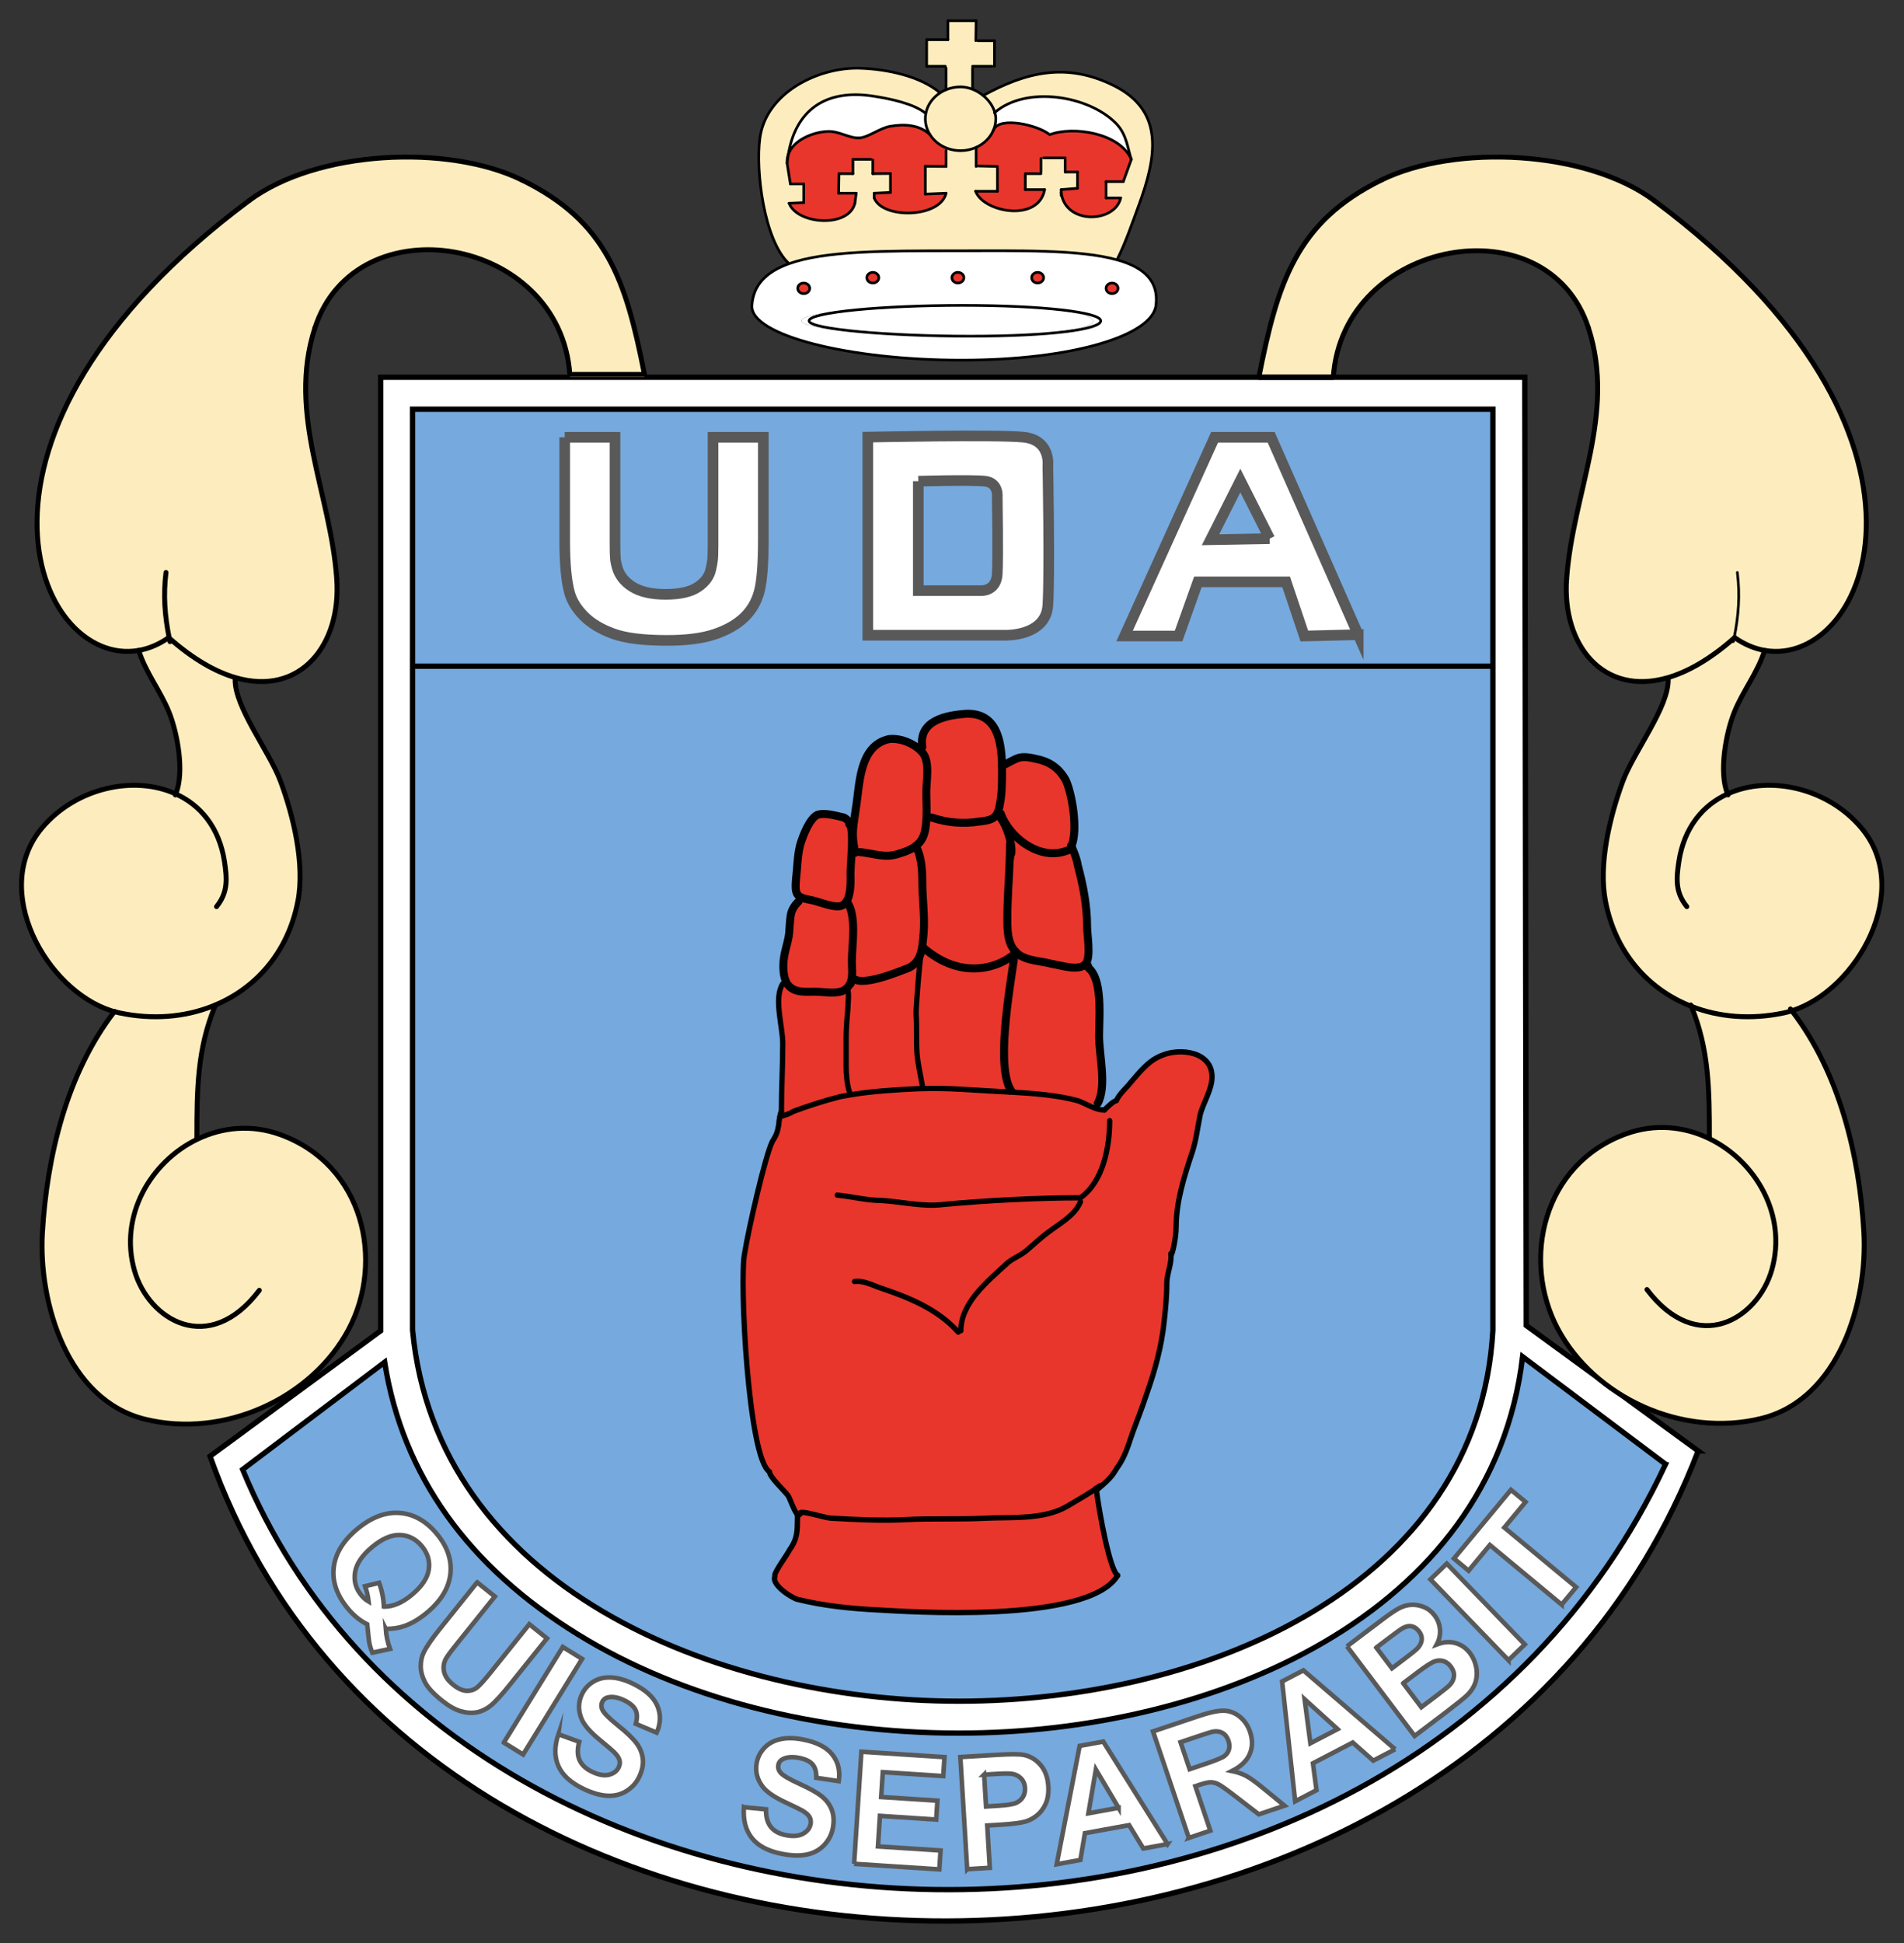
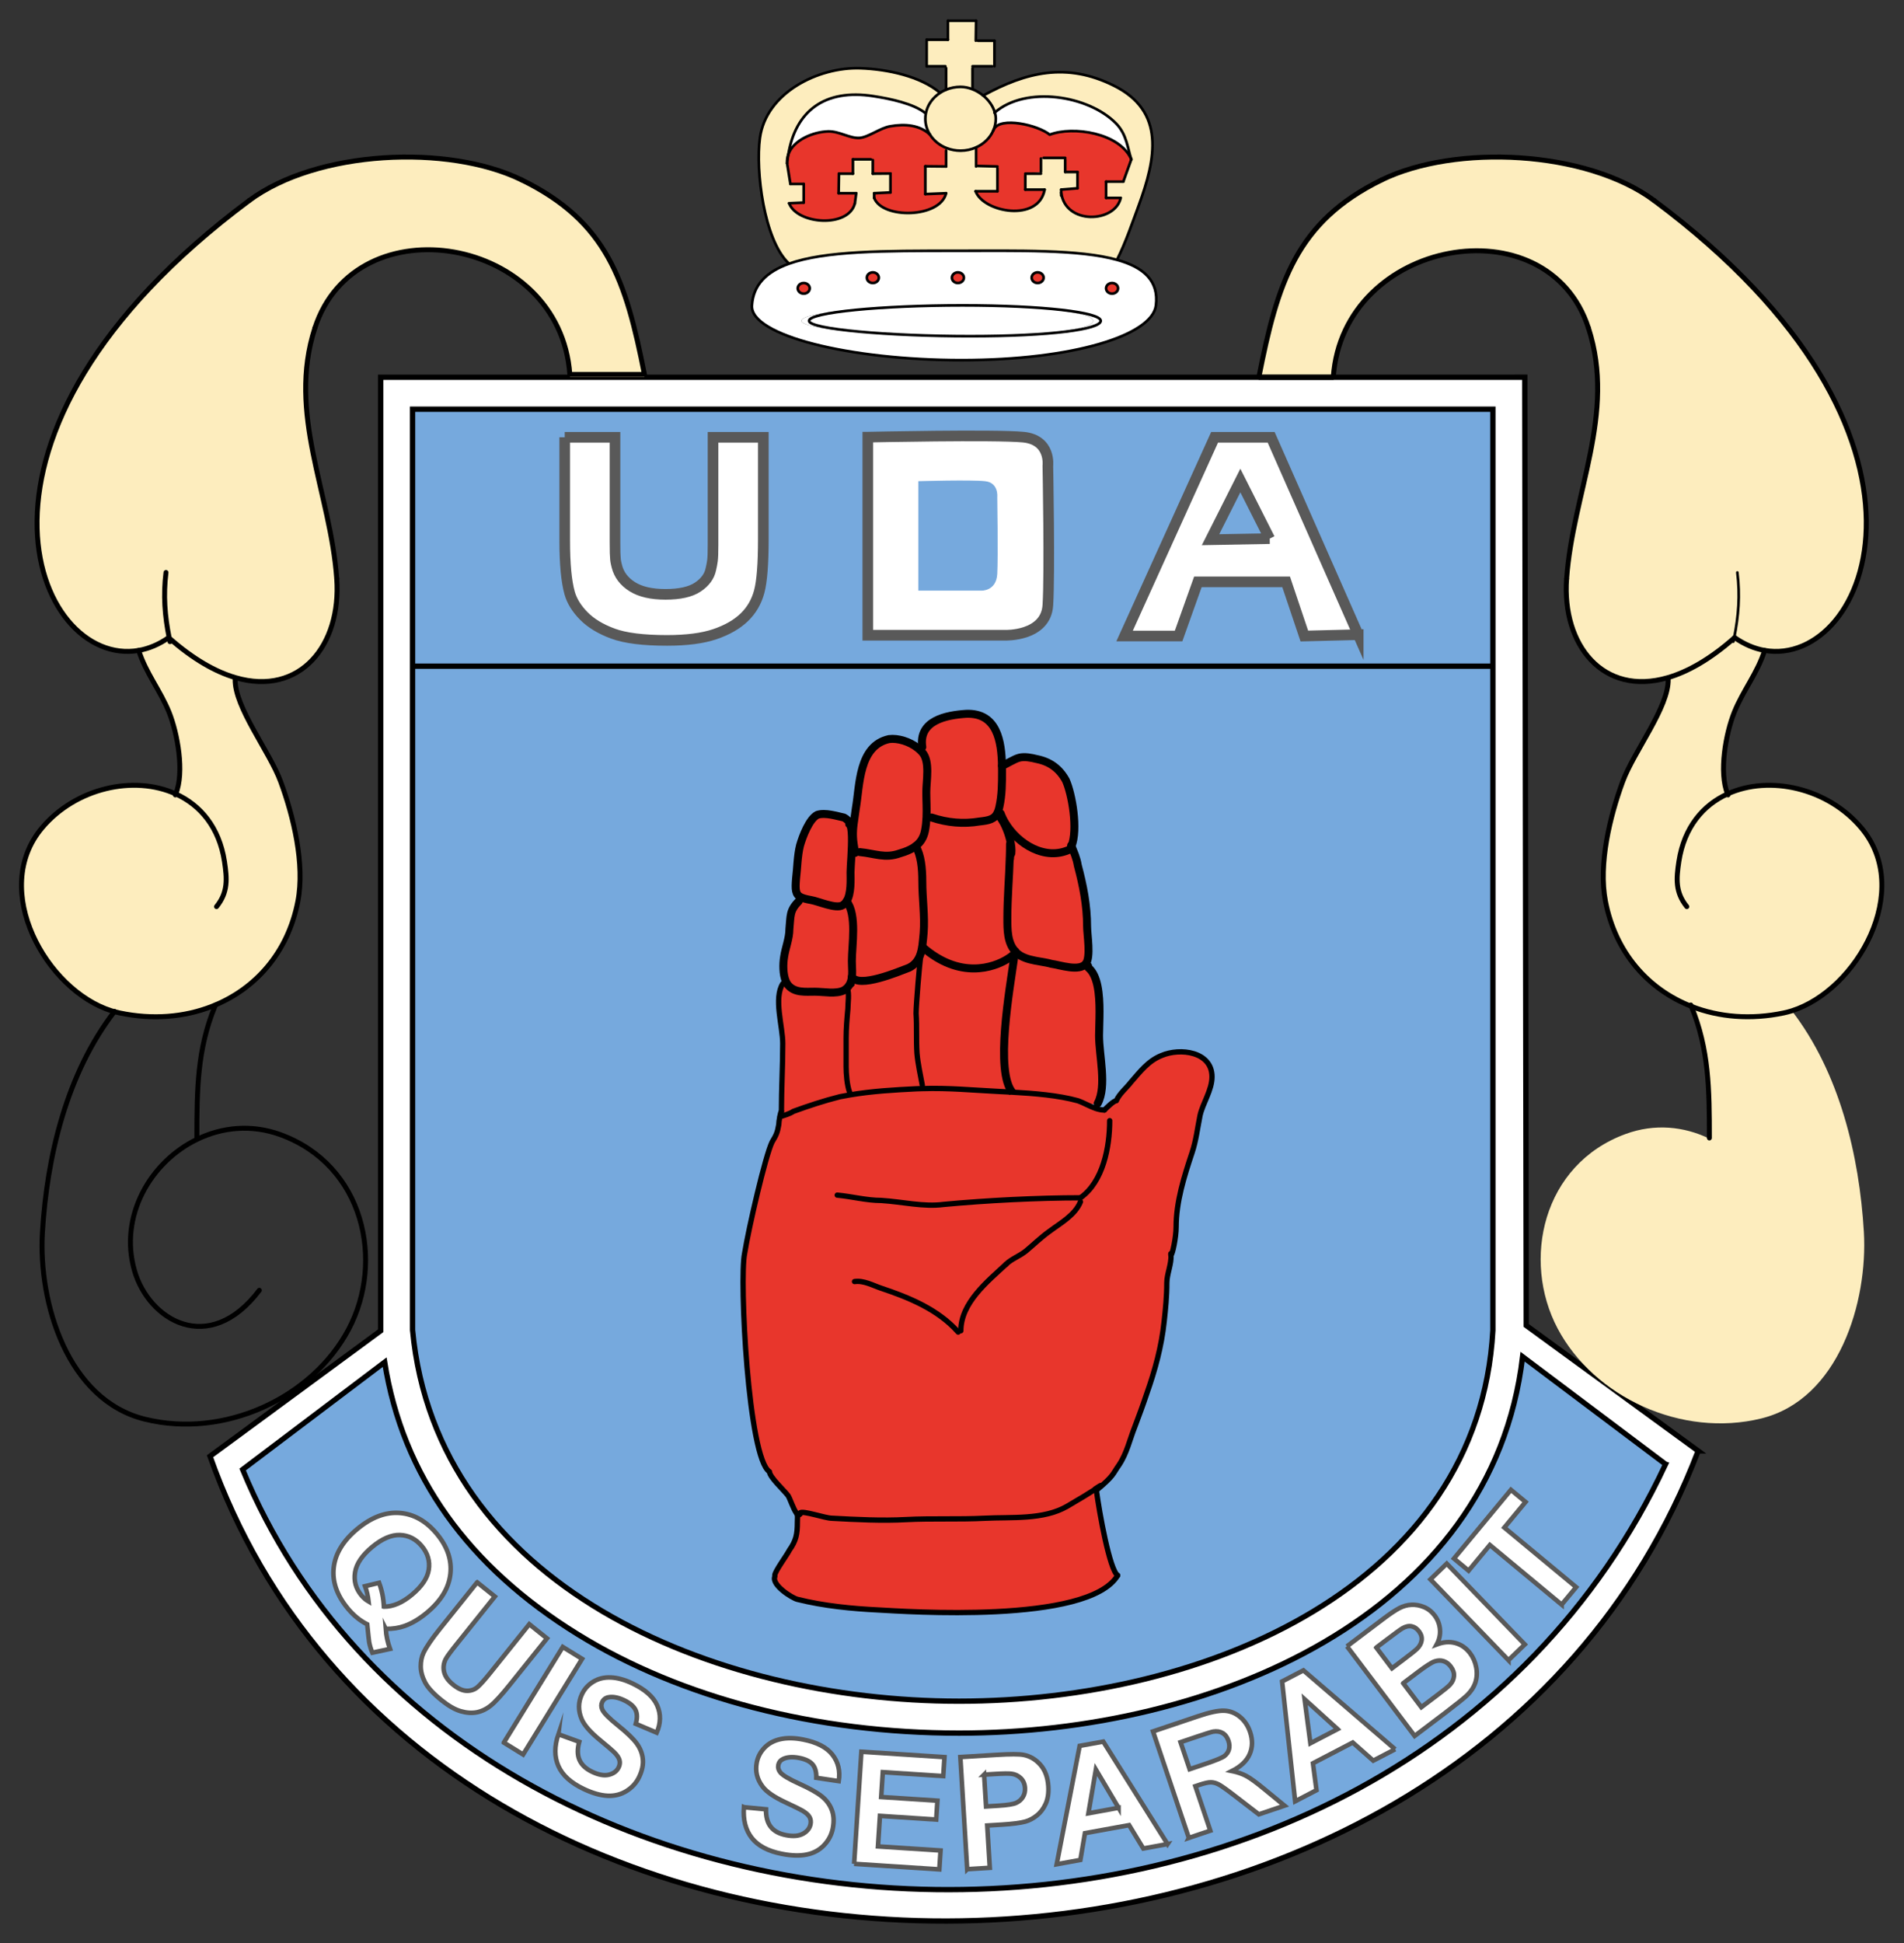
<svg xmlns="http://www.w3.org/2000/svg" xmlns:ns1="http://www.inkscape.org/namespaces/inkscape" xmlns:ns2="http://sodipodi.sourceforge.net/DTD/sodipodi-0.dtd" version="1.1" id="svg2" ns1:version="0.47 r22583" ns2:docname="new.svg" x="0px" y="0px" width="250" height="255.016" viewBox="0 0 250 255.016" enable-background="new 0 0 250 255.518" xml:space="preserve">
  <rect x="0" y="0" width="250" height="255.016" fill="#333333" stroke="none" />
  <ns2:namedview id="namedview385" ns1:window-height="844" ns1:window-width="1440" ns1:pageshadow="2" ns1:pageopacity="0" borderopacity="1" showgrid="false" bordercolor="#666666" pagecolor="#ffffff" guidetolerance="10" ns1:cy="128.29295" gridtolerance="10" ns1:cx="37.723083" objecttolerance="10" ns1:zoom="2" ns1:window-maximized="1" ns1:current-layer="svg2" ns1:window-y="-4" ns1:window-x="-4">
	</ns2:namedview>
  <defs id="defs4">
    <ns1:perspective id="perspective389" ns1:vp_z="401 : 189 : 1" ns1:vp_y="0 : 1000 : 0" ns1:vp_x="0 : 189 : 1" ns2:type="inkscape:persp3d" ns1:persp3d-origin="200.5 : 126 : 1">
		</ns1:perspective>
  </defs>
  <path id="path6" stroke-miterlimit="10" d="M 222.974,190.42 C 191.515,272.566 56.455,272.566 27.577,191.118 l 22.406,-16.467 0,0 V 49.513 H 160.252 c 21.543,0 37.726,0 37.859,0 l 2.097,-0.002 9.8e-4,2.097 0.186,122.345 0,0 22.58,16.467 0,0 z" style="fill:#ffffff;stroke:#000000;stroke-width:0.698;stroke-miterlimit:10" />
  <path id="path8" stroke-miterlimit="10" d="m 54.172,174.554 c 3.136,33.467 39.376,48.711 71.749,48.713 32.473,9.8e-4 68.245,-15.229 70.097,-48.673 V 53.702 H 54.172 V 174.554 z" style="fill:#76a9dd;stroke:#000000;stroke-width:0.698;stroke-miterlimit:10" />
  <line id="line10" stroke-miterlimit="10" x1="54.172" y1="87.429" x2="196.017" y2="87.429" style="fill:none;stroke:#000000;stroke-width:0.698;stroke-miterlimit:10" />
  <path id="path12" stroke-miterlimit="10" d="M 218.695,192.162 C 182.736,268.974 61.243,263.986 31.857,192.86 l 18.65,-14.087 c 2.354,14.919 10.998,26.843 25.346,35.708 13.539,8.367 31.32,12.974 50.068,12.975 0.002,0 0.003,0 0.006,0 33.339,0 69.984,-15.488 73.995,-49.402 l 0,0 18.772,14.108 0,0 z" style="fill:#76a9dd;stroke:#000000;stroke-width:0.698;stroke-miterlimit:10" />
  <g id="XMLID_10_" transform="matrix(0.698,0,0,0.698,3.006,2.55)">
    <g id="g15">
      <path id="path17" d="m 215.969,232.32 c 0.12,1.69 -0.78,3.58 -0.78,5.24 0,2.5 -0.25,5 -0.5,7.25 -0.5,4.75 -1.75,9.25 -3.25,13.501 -0.75,2.25 -1.5,4.25 -2.25,6.249 -0.999,2.5 -1.5,5.001 -3,7.25 -1.25,1.75 -0.83,1.89 -4.25,4.75 l -0.17,-0.229 c 1.36,-0.881 1.26,-0.91 -0.04,-0.05 l 0.04,0.05 c -0.98,0.641 -2.73,1.721 -5.33,3.23 -4.46,2.589 -10.5,1.999 -15.5,2.25 -5,0.25 -10,0 -14.75,0.25 -4.5,0.25 -9.5,0 -14,-0.25 -1.25,0 -5.5,-1.501 -6,-1.001 l -0.64,0.08 c -0.61,-0.75 -1.24,-2.779 -1.61,-3.329 -0.75,-1.001 -3.5,-3.501 -3.5,-4.5 -4,-2.5 -5.68,-36.25 -4.68,-41 0.75,-4.75 3.93,-18.501 5.18,-21.001 0.75,-1.249 1,-1.749 1.25,-3.25 0,-0.279 0.08,-0.939 0.2,-1.52 l 0.05,0.021 c 0.75,-0.251 1.75,-0.501 2.5,-1.001 2.75,-0.999 5.749,-2 8.75,-2.75 0.62,-0.12 1.24,-0.24 1.85,-0.341 4.28,-0.719 8.27,-0.939 12.65,-1.16 0.34,-0.02 0.68,-0.029 1.02,-0.029 4.88,-0.161 9.55,0.3 14.23,0.53 0.86,0.039 1.75,0.089 2.66,0.14 4.13,0.23 8.649,0.59 12.34,1.609 0.56,0.19 1.16,0.48 1.78,0.771 1.029,0.49 2.13,0.98 3.22,0.98 0.24,-0.24 0.66,-0.66 1.08,-1.02 0.45,-0.389 0.91,-0.73 1.17,-0.73 0.5,-1.249 2,-2.5 2.75,-3.499 1.75,-2 3.25,-4.001 5.75,-5 3.499,-1.501 9.499,-0.751 9.499,3.999 0,2.5 -1.749,5 -2.249,7.25 -0.501,2.5 -0.75,4.75 -1.501,7 -1.499,4.5 -3,9.25 -3,14 0.001,1.931 -0.699,5.26 -0.969,5.26 z" style="fill:#e8362c" />
      <path id="path19" d="m 145.549,280.89 0.64,-0.08 c 0.5,-0.5 4.75,1.001 6,1.001 4.5,0.25 9.499,0.5 14,0.25 4.75,-0.25 9.75,0 14.75,-0.25 5,-0.251 11.04,0.339 15.5,-2.25 2.6,-1.51 4.35,-2.591 5.33,-3.23 l 0.17,0.229 c 0.56,4.25 2.5,15.001 4,16.001 -5.48,9.25 -40.25,6.75 -45,6.5 -5,-0.25 -10.25,-0.751 -15.25,-2 -1,-0.25 -4.85,-2.67 -4.25,-4.25 v -0.25 c 0,-0.75 2.25,-3.751 2.75,-4.75 0.62,-0.87 1,-1.63 1.22,-2.44 0.22,-0.81 0.28,-1.689 0.28,-2.81 0,-0.5 0.11,-1.42 -0.14,-1.671 z" style="fill:#e8362c" />
      <path id="path21" d="m 189.449,176.75 c 1.35,0.36 2.79,0.47 3.99,0.811 1.75,0.25 5.25,1.499 6.5,0 0.25,0.25 0.5,0.25 0.5,0.75 1.78,1.46 2.09,5.01 2.09,8.21 0,1.749 -0.09,3.389 -0.09,4.539 0,3.751 1.5,9.5 -0.25,12.75 l -1.97,0.271 c -0.62,-0.29 -1.221,-0.581 -1.78,-0.771 -3.69,-1.019 -8.21,-1.379 -12.34,-1.609 -0.91,-0.05 -1.8,-0.1 -2.66,-0.14 -4.68,-0.23 -9.35,-0.691 -14.23,-0.53 l -0.02,-0.641 c -0.33,-1.83 -0.831,-3.999 -1,-5.999 -0.17,-2.5 0,-5 -0.17,-7.5 0,-1.681 0.69,-9.67 0.85,-10.66 l -0.18,-0.08 c 0.54,-1.291 0.6,-2.86 0.75,-4.341 0.25,-3.25 -0.25,-6.499 -0.25,-9.75 0,-2.5 -0.24,-4.88 -1.24,-6.63 0.87,-0.659 1.48,-1.559 1.74,-2.87 0.17,-0.85 0.25,-1.71 0.29,-2.549 l 0.96,0.049 c 3,1.001 6,1.251 9,0.751 1.831,-0.201 2.83,-0.41 3.41,-1.681 l 0.59,0.18 c 0.22,0.6 0.5,1.191 0.85,1.76 l -0.26,0.04 c 0.8,1.53 1.44,3.619 1.44,5.149 0,0.19 -0.01,0.38 -0.03,0.55 -0.16,0.31 -0.209,0.43 -0.24,0.6 h -0.05 c -0.11,3.9 -0.46,7.69 -0.46,11.65 0,2.111 0,4.56 1.5,6.181 0.02,0.029 0.04,0.06 0.07,0.08 0.26,0.281 0.57,0.519 0.93,0.74 0.55,0.31 1.15,0.53 1.76,0.69 z" style="fill:#e8362c" />
      <path id="path23" d="m 201.729,276.28 c 1.3,-0.86 1.4,-0.831 0.04,0.05 l -0.04,-0.05 z" style="fill:#e8362c" />
      <path id="path25" d="m 185.699,157.41 c 0.03,-0.17 0.08,-0.29 0.24,-0.6 0.02,-0.17 0.03,-0.36 0.03,-0.55 0,-1.53 -0.641,-3.619 -1.44,-5.149 l 0.26,-0.04 c 2.39,4.01 7.561,7.18 12.149,4.99 0.12,-0.18 0.221,-0.391 0.311,-0.61 0.479,1.189 0.95,2.169 1.19,3.61 0.999,3.751 1.75,7.5 1.75,11.5 0,1.499 0.75,5.749 -0.25,7 -1.25,1.499 -4.75,0.25 -6.5,0 -1.2,-0.341 -2.64,-0.451 -3.989,-0.811 -0.609,-0.159 -1.21,-0.38 -1.76,-0.69 -0.36,-0.221 -0.67,-0.459 -0.93,-0.74 0.01,-0.05 -0.01,-0.08 -0.07,-0.08 -1.5,-1.621 -1.5,-4.07 -1.5,-6.181 0,-3.96 0.35,-7.75 0.46,-11.65 h 0.049 z" style="fill:#e8362c" />
      <path id="path27" d="m 197.249,155.45 c -0.09,0.219 -0.189,0.43 -0.311,0.61 -4.59,2.19 -9.76,-0.98 -12.149,-4.99 -0.35,-0.57 -0.63,-1.16 -0.85,-1.76 l -0.59,-0.18 c 0.14,-0.3 0.251,-0.65 0.34,-1.069 0.5,-2.25 0.5,-4.5 0.5,-6.75 0,-0.32 0,-0.65 -0.01,-0.98 0.75,-0.25 2.26,-1.27 3.26,-1.52 0.999,-0.25 2.249,0 3.25,0.25 2.5,0.5 4.25,1.75 5.5,3.999 1.17,2.571 2.33,9.271 1.06,12.39 z" style="fill:#e8362c" />
      <path id="path29" d="m 186.689,175.241 c 0.06,0 0.08,0.029 0.07,0.08 -0.03,-0.02 -0.051,-0.051 -0.07,-0.08 z" style="fill:#e8362c" />
      <path id="path31" d="m 184.179,140.331 c 0.01,0.329 0.01,0.66 0.01,0.98 0,2.25 0,4.5 -0.5,6.75 -0.089,0.419 -0.2,0.769 -0.34,1.069 -0.58,1.27 -1.58,1.48 -3.41,1.681 -3,0.5 -6,0.25 -9,-0.751 l -0.96,-0.049 c 0.07,-1.63 -0.04,-3.22 -0.04,-4.701 0,-2.25 0.75,-5.749 -0.75,-7.5 -0.251,-0.289 -0.54,-0.57 -0.861,-0.819 l 0.861,-0.18 c -0.75,-5 4.5,-6.001 8.249,-6.251 5.831,-0.229 6.661,5.191 6.741,9.771 z" style="fill:#e8362c" />
      <path id="path33" d="m 156.149,153.64 c -0.06,-1.63 0.209,-2.86 0.54,-5.329 0.75,-4.25 0.5,-11.75 6.25,-13.001 1.66,-0.209 3.85,0.451 5.39,1.681 0.32,0.25 0.61,0.53 0.861,0.819 1.5,1.75 0.75,5.25 0.75,7.5 0,1.481 0.11,3.071 0.04,4.701 -0.04,0.839 -0.119,1.699 -0.29,2.549 -0.26,1.311 -0.87,2.211 -1.74,2.87 -0.59,0.451 -1.3,0.801 -2.11,1.09 -0.29,0.1 -0.59,0.201 -0.9,0.29 -2.75,1.001 -4.75,0 -7.5,-0.25 l -0.87,0.14 c -0.261,-1.28 -0.391,-2.23 -0.421,-3.06 l 0,0 z" style="fill:#e8362c" />
      <path id="path35" d="m 165.839,156.52 c 0.81,-0.289 1.519,-0.639 2.11,-1.089 1,1.749 1.24,4.129 1.24,6.629 0,3.251 0.5,6.5 0.25,9.75 -0.15,1.481 -0.21,3.05 -0.75,4.341 -0.38,0.889 -0.98,1.65 -2,2.159 -2,0.75 -9.49,3.929 -10.74,1.681 0.08,-0.691 0.04,-1.421 0.01,-2.13 -0.01,-0.271 -0.02,-0.54 -0.02,-0.801 0,-3 0.999,-8.749 -1,-11.249 0.92,-1.441 0.75,-4.061 0.75,-5.5 0,-0.98 0.32,-4.33 0.26,-6.661 l 0.2,-0.01 c 0.03,0.831 0.16,1.78 0.419,3.06 l 0.87,-0.14 c 2.75,0.25 4.75,1.251 7.5,0.25 0.311,-0.089 0.611,-0.19 0.901,-0.29 l 0,0 z" style="fill:#e8362c" />
      <path id="path37" d="m 155.459,181.55 c 0.29,-0.47 0.43,-0.999 0.49,-1.559 1.25,2.249 8.74,-0.931 10.74,-1.681 1.02,-0.509 1.62,-1.27 2,-2.159 l 0.18,0.08 c -0.16,0.99 -0.85,8.979 -0.85,10.66 0.17,2.5 0,5 0.17,7.5 0.17,2 0.67,4.169 1,5.999 l 0.02,0.641 c -0.34,0 -0.68,0.01 -1.02,0.029 -4.38,0.221 -8.37,0.441 -12.65,1.16 l -0.02,-0.49 c -0.5,-1.34 -0.66,-3.499 -0.66,-4.839 0,-1.83 0,-3.66 0,-5.331 0,-1.83 0.16,-3.67 0.33,-5.5 0,-1.119 0.3,-2.839 -0.11,-4.01 0.15,-0.16 0.28,-0.33 0.38,-0.5 z" style="fill:#e8362c" />
      <path id="path39" d="m 155.959,177.861 c 0.03,0.709 0.07,1.439 -0.01,2.13 -0.06,0.56 -0.2,1.089 -0.49,1.559 -0.23,0.05 -0.44,0.12 -0.44,0.341 0.02,0.05 0.04,0.11 0.06,0.159 -0.179,0.18 -0.389,0.35 -0.64,0.511 -1.5,0.75 -3.75,0.25 -5.5,0.25 -1.75,0 -3.75,0.25 -5,-1.251 -0.17,-0.209 -0.31,-0.449 -0.42,-0.719 -0.57,-1.34 -0.54,-3.28 -0.33,-4.531 0.25,-1.75 1,-3.499 1,-5.25 0.25,-2.5 0,-3.499 1.75,-5.25 l 0.371,-0.78 c 0.43,0.221 1.04,0.38 1.88,0.53 1.5,0.25 4.75,1.749 6,0.999 0.31,-0.18 0.56,-0.43 0.75,-0.75 2,2.5 1,8.249 1,11.249 -0.001,0.262 0.009,0.532 0.019,0.803 z" style="fill:#e8362c" />
      <path id="path41" d="m 155.509,151.361 c 0.29,0.26 0.41,1.15 0.44,2.289 0.06,2.331 -0.26,5.68 -0.26,6.661 0,1.439 0.17,4.059 -0.75,5.5 -0.19,0.32 -0.44,0.57 -0.75,0.75 -1.25,0.75 -4.5,-0.75 -6,-0.999 -0.84,-0.151 -1.45,-0.31 -1.88,-0.53 -0.981,-0.509 -1.041,-1.39 -0.87,-3.47 0.25,-2 0.25,-4.25 0.75,-6.249 0.5,-1.75 1.75,-5.001 3.25,-5.751 1.501,-0.5 3.75,0.25 5,0.5 0.5,0.25 1,0.751 1.25,1.251 l -0.18,0.048 z" style="fill:#e8362c" />
      <path id="path43" d="m 142.689,205.31 c 0,-4.25 0.25,-8.499 0.25,-12.75 0,-3.25 -1.75,-8.501 0,-11.251 l 0.58,-0.469 c 0.11,0.269 0.25,0.509 0.42,0.719 1.25,1.501 3.25,1.251 5,1.251 1.75,0 4,0.5 5.5,-0.25 0.251,-0.161 0.461,-0.331 0.64,-0.511 0.41,1.171 0.11,2.891 0.11,4.01 -0.17,1.83 -0.33,3.67 -0.33,5.5 0,1.671 0,3.501 0,5.331 0,1.34 0.16,3.499 0.66,4.839 l 0.02,0.49 c -0.611,0.1 -1.23,0.221 -1.85,0.341 -3,0.75 -6,1.75 -8.75,2.75 -0.75,0.5 -1.75,0.75 -2.5,1.001 l -0.05,-0.021 c 0.08,-0.459 0.19,-0.86 0.3,-0.98 z" style="fill:#e8362c" />
    </g>
    <g id="g45">
      <path id="path47" d="m 155.689,151.31 c -0.25,-0.5 -0.75,-1.001 -1.25,-1.251 -1.25,-0.25 -3.499,-0.999 -5,-0.5 -1.5,0.75 -2.75,4.001 -3.25,5.751 -0.5,1.999 -0.5,4.249 -0.75,6.249 -0.17,2.08 -0.11,2.961 0.87,3.47 0.43,0.221 1.04,0.38 1.88,0.53 1.5,0.25 4.75,1.749 6,0.999 0.31,-0.18 0.56,-0.43 0.75,-0.75 0.92,-1.441 0.75,-4.061 0.75,-5.5 0,-0.98 0.32,-4.33 0.26,-6.661 -0.03,-1.139 -0.15,-2.03 -0.44,-2.289 -0.02,-0.021 -0.04,-0.04 -0.07,-0.05" style="fill:none;stroke:#000000;stroke-width:1.5;stroke-linecap:round;stroke-linejoin:round" />
      <path id="path49" d="m 145.939,165.81 c -1.75,1.75 -1.5,2.75 -1.75,5.25 0,1.75 -0.75,3.499 -1,5.25 -0.21,1.251 -0.24,3.191 0.33,4.531 0.11,0.269 0.25,0.509 0.42,0.719 1.25,1.501 3.25,1.251 5,1.251 1.75,0 4,0.5 5.5,-0.25 0.251,-0.161 0.461,-0.331 0.64,-0.511 0.15,-0.159 0.281,-0.329 0.38,-0.5 0.29,-0.47 0.43,-0.999 0.49,-1.559 0.08,-0.691 0.04,-1.421 0.01,-2.13 -0.01,-0.271 -0.02,-0.54 -0.02,-0.801 0,-3 0.999,-8.749 -1,-11.249" style="fill:none;stroke:#000000;stroke-width:1.5;stroke-linecap:round;stroke-linejoin:round" />
      <path id="path51" d="m 156.569,156.7 c -0.26,-1.28 -0.389,-2.229 -0.419,-3.06 -0.06,-1.63 0.209,-2.86 0.54,-5.329 0.75,-4.25 0.5,-11.75 6.25,-13.001 1.66,-0.209 3.85,0.451 5.39,1.681 0.32,0.25 0.61,0.53 0.861,0.819 1.5,1.75 0.75,5.25 0.75,7.5 0,1.481 0.11,3.071 0.04,4.701 -0.04,0.839 -0.119,1.699 -0.29,2.549 -0.26,1.311 -0.87,2.211 -1.74,2.87 -0.59,0.451 -1.3,0.801 -2.11,1.09 -0.29,0.1 -0.59,0.201 -0.9,0.29 -2.75,1.001 -4.75,0 -7.5,-0.25" style="fill:none;stroke:#000000;stroke-width:1.5;stroke-linecap:round;stroke-linejoin:round" />
      <path id="path53" d="m 167.949,155.429 c 1,1.75 1.24,4.13 1.24,6.63 0,3.251 0.5,6.5 0.25,9.75 -0.15,1.481 -0.21,3.05 -0.75,4.341 -0.38,0.889 -0.98,1.65 -2,2.159 -2,0.75 -9.49,3.929 -10.74,1.681" style="fill:none;stroke:#000000;stroke-width:1.5;stroke-linecap:round;stroke-linejoin:round" />
      <path id="path55" d="m 169.189,136.81 c -0.75,-5 4.5,-6.001 8.249,-6.251 5.83,-0.229 6.66,5.191 6.741,9.771 0.01,0.329 0.01,0.66 0.01,0.98 0,2.25 0,4.5 -0.5,6.75 -0.089,0.419 -0.2,0.769 -0.34,1.069 -0.58,1.27 -1.58,1.48 -3.41,1.681 -3,0.5 -6,0.25 -9,-0.751" style="fill:none;stroke:#000000;stroke-width:1.5;stroke-linecap:round;stroke-linejoin:round" />
      <path id="path57" d="m 184.179,140.331 c 0.75,-0.25 2.26,-1.27 3.26,-1.52 0.999,-0.25 2.249,0 3.25,0.25 2.5,0.5 4.25,1.75 5.5,3.999 1.17,2.571 2.33,9.271 1.06,12.391 -0.09,0.219 -0.189,0.43 -0.311,0.61 -4.59,2.19 -9.76,-0.98 -12.149,-4.99 -0.35,-0.57 -0.63,-1.16 -0.85,-1.76" style="fill:none;stroke:#000000;stroke-width:1.5;stroke-linecap:round;stroke-linejoin:round" />
      <path id="path59" d="m 185.689,155.059 c 0,0.79 -0.01,1.57 -0.04,2.351 -0.11,3.9 -0.46,7.69 -0.46,11.65 0,2.111 0,4.56 1.5,6.181 0.02,0.029 0.04,0.06 0.07,0.08 0.26,0.281 0.57,0.519 0.93,0.74 0.55,0.31 1.15,0.53 1.76,0.69 1.35,0.36 2.79,0.47 3.989,0.811 1.75,0.25 5.25,1.499 6.5,0 1,-1.251 0.25,-5.501 0.25,-7 0,-4 -0.75,-7.75 -1.75,-11.5 -0.24,-1.441 -0.71,-2.42 -1.19,-3.61 -0.02,-0.05 -0.04,-0.091 -0.06,-0.14" style="fill:none;stroke:#000000;stroke-width:1.5;stroke-linecap:round;stroke-linejoin:round" />
      <path id="path61" d="m 185.689,157.811 c 0,-0.191 0,-0.3 0.01,-0.401 0.03,-0.17 0.08,-0.29 0.24,-0.6 0.02,-0.17 0.03,-0.36 0.03,-0.55 0,-1.53 -0.641,-3.619 -1.44,-5.149 -0.27,-0.511 -0.56,-0.96 -0.84,-1.301" style="fill:none;stroke:#000000;stroke-width:1.5;stroke-linecap:round;stroke-linejoin:round" />
      <path id="path63" d="m 169.209,174.391 c 6.97,6.1 13.37,3.96 16.13,2.2 0.89,-0.56 1.399,-1.08 1.42,-1.27 0.01,-0.05 -0.01,-0.08 -0.07,-0.08" style="fill:none;stroke:#000000;stroke-width:1.5;stroke-linecap:round;stroke-linejoin:round" />
      <path id="path65" d="m 142.439,206.311 c 0.75,-0.251 1.75,-0.501 2.5,-1.001 2.75,-0.999 5.749,-2 8.75,-2.75 0.62,-0.12 1.24,-0.24 1.85,-0.341 4.28,-0.719 8.27,-0.939 12.65,-1.16 0.34,-0.02 0.68,-0.029 1.02,-0.029 4.88,-0.161 9.55,0.3 14.23,0.53 0.86,0.039 1.75,0.089 2.66,0.14 4.13,0.23 8.649,0.59 12.34,1.609 0.56,0.19 1.16,0.48 1.78,0.771 1.029,0.49 2.13,0.98 3.22,0.98" style="fill:none;stroke:#000000;stroke-linecap:round;stroke-linejoin:round" />
      <path id="path67" d="m 199.939,177.561 c 0.25,0.25 0.5,0.25 0.5,0.75 1.78,1.46 2.09,5.01 2.09,8.21 0,1.749 -0.09,3.389 -0.09,4.539 0,3.751 1.5,9.5 -0.25,12.75" style="fill:none;stroke:#000000;stroke-width:1.5;stroke-linecap:round;stroke-linejoin:round" />
      <path id="path69" d="m 203.439,205.06 c 0.24,-0.24 0.66,-0.66 1.08,-1.02 0.45,-0.389 0.91,-0.73 1.17,-0.73 0.5,-1.249 2,-2.5 2.75,-3.499 1.75,-2 3.25,-4.001 5.75,-5 3.499,-1.501 9.499,-0.751 9.499,3.999 0,2.5 -1.749,5 -2.249,7.25 -0.501,2.5 -0.75,4.75 -1.501,7 -1.499,4.5 -3,9.25 -3,14 0,1.93 -0.7,5.26 -0.97,5.26 -0.011,0 -0.021,0 -0.03,-0.01" style="fill:none;stroke:#000000;stroke-linecap:round;stroke-linejoin:round" />
      <path id="path71" d="m 184.939,234.06 c 0.999,-0.999 2.5,-1.501 3.75,-2.5 1.5,-1.251 2.75,-2.5 4.5,-3.751 2,-1.499 4.75,-3 5.75,-5.5" style="fill:none;stroke:#000000;stroke-linecap:round;stroke-linejoin:round" />
      <path id="path73" d="m 153.189,221.061 c 2.751,0.25 5.5,0.999 8.25,0.999 4,0.25 8,1.249 11.75,0.75 8,-0.75 17.75,-1.249 25.75,-1.249" style="fill:none;stroke:#000000;stroke-linecap:round;stroke-linejoin:round" />
      <path id="path75" d="m 142.939,181.31 c -1.75,2.75 0,8.001 0,11.251 0,4.25 -0.25,8.499 -0.25,12.75" style="fill:none;stroke:#000000;stroke-linecap:round;stroke-linejoin:round" />
      <path id="path77" d="m 142.689,205.31 c -0.11,0.12 -0.22,0.521 -0.3,0.98 -0.12,0.581 -0.2,1.241 -0.2,1.52 -0.25,1.501 -0.5,2 -1.25,3.25 -1.25,2.5 -4.43,16.25 -5.18,21.001 -1,4.75 0.68,38.5 4.68,41 0,0.999 2.75,3.499 3.5,4.5 0.37,0.55 1,2.58 1.61,3.329 0.22,0.271 0.44,0.371 0.64,0.17" style="fill:none;stroke:#000000;stroke-linecap:round;stroke-linejoin:round" />
      <path id="path79" d="m 198.939,221.56 c 4.25,-3 5.5,-9.5 5.5,-14.5" style="fill:none;stroke:#000000;stroke-linecap:round;stroke-linejoin:round" />
      <path id="path81" d="m 156.439,237.31 c 1.75,-0.25 3.5,0.751 5,1.251 5.25,1.749 10.75,3.999 14.5,8.249" style="fill:none;stroke:#000000;stroke-linecap:round;stroke-linejoin:round" />
      <path id="path83" d="m 176.439,246.56 c 0,-5.25 5.001,-9.25 8.501,-12.5" style="fill:none;stroke:#000000;stroke-linecap:round;stroke-linejoin:round" />
      <path id="path85" d="m 201.939,276.56 c 3.42,-2.86 3,-3 4.25,-4.75 1.5,-2.249 2,-4.75 3,-7.25 0.75,-1.999 1.501,-3.999 2.25,-6.249 1.501,-4.25 2.751,-8.751 3.25,-13.501 0.25,-2.25 0.5,-4.75 0.5,-7.25 0,-1.66 0.9,-3.55 0.78,-5.24 -0.011,-0.089 -0.021,-0.169 -0.03,-0.26" style="fill:none;stroke:#000000;stroke-linecap:round;stroke-linejoin:round" />
      <path id="path87" d="m 146.189,280.81 c 0.5,-0.5 4.75,1.001 6,1.001 4.5,0.25 9.499,0.5 14,0.25 4.75,-0.25 9.75,0 14.75,-0.25 5,-0.251 11.04,0.339 15.5,-2.25 2.6,-1.51 4.35,-2.591 5.33,-3.23 1.36,-0.881 1.26,-0.91 -0.04,-0.05 -0.01,0.011 -0.03,0.021 -0.04,0.029" style="fill:none;stroke:#000000;stroke-linecap:round;stroke-linejoin:round" />
      <path id="path89" d="m 145.549,280.89 c 0.25,0.251 0.14,1.171 0.14,1.671 0,1.119 -0.06,2 -0.28,2.81 -0.22,0.811 -0.6,1.57 -1.22,2.44 -0.5,0.999 -2.75,4 -2.75,4.75" style="fill:none;stroke:#000000;stroke-linecap:round;stroke-linejoin:round" />
      <path id="path91" d="m 201.939,276.56 c 0.56,4.25 2.5,15.001 4,16.001" style="fill:none;stroke:#000000;stroke-linecap:round;stroke-linejoin:round" />
      <path id="path93" d="m 141.439,292.81 c -0.6,1.58 3.25,4.001 4.25,4.25 5,1.249 10.25,1.75 15.25,2 4.75,0.25 39.52,2.75 45,-6.5" style="fill:none;stroke:#000000;stroke-linecap:round;stroke-linejoin:round" />
      <path id="path95" d="m 155.959,181.31 c 0.1,0.19 -0.21,0.19 -0.5,0.24 -0.23,0.05 -0.44,0.12 -0.44,0.341 0.02,0.05 0.04,0.11 0.06,0.159 0.41,1.171 0.11,2.891 0.11,4.01 -0.17,1.83 -0.33,3.67 -0.33,5.5 0,1.671 0,3.501 0,5.331 0,1.34 0.16,3.499 0.66,4.839" style="fill:none;stroke:#000000;stroke-linecap:round;stroke-linejoin:round" />
      <path id="path97" d="m 168.869,176.23 c -0.16,0.99 -0.85,8.979 -0.85,10.66 0.17,2.5 0,5 0.17,7.5 0.17,2 0.67,4.169 1,5.999" style="fill:none;stroke:#000000;stroke-linecap:round;stroke-linejoin:round" />
    </g>
  </g>
  <path id="path99" stroke-miterlimit="10" d="m 133.186,125.483 c -0.6,4.326 -2.584,15.152 -0.238,17.903" style="fill:none;stroke:#000000;stroke-width:1.047;stroke-miterlimit:10" />
  <path id="path101" stroke-miterlimit="10" d="m 50.645,213.771 c 0.064,0.895 0.253,1.772 0.564,2.631 l -2.317,0.499 c -0.184,-0.431 -0.322,-0.887 -0.416,-1.367 -0.023,-0.102 -0.11,-0.888 -0.259,-2.358 -0.942,-0.474 -1.787,-1.162 -2.537,-2.063 -1.448,-1.745 -2.068,-3.536 -1.862,-5.376 0.207,-1.84 1.239,-3.532 3.096,-5.074 1.851,-1.538 3.704,-2.239 5.555,-2.102 1.85,0.136 3.481,1.052 4.891,2.75 1.396,1.683 1.988,3.443 1.777,5.283 -0.211,1.839 -1.244,3.528 -3.095,5.066 -0.98,0.813 -1.955,1.392 -2.925,1.736 -0.739,0.263 -1.562,0.39 -2.471,0.377 l 0,0 z m -0.237,-2.914 c 0.589,0.007 1.191,-0.12 1.802,-0.379 0.612,-0.26 1.236,-0.654 1.87,-1.181 1.31,-1.089 2.05,-2.189 2.218,-3.305 0.167,-1.115 -0.137,-2.14 -0.911,-3.073 -0.775,-0.934 -1.729,-1.42 -2.86,-1.462 -1.132,-0.041 -2.35,0.48 -3.656,1.565 -1.326,1.101 -2.077,2.215 -2.253,3.34 -0.176,1.127 0.104,2.135 0.841,3.02 0.274,0.33 0.587,0.598 0.94,0.801 -0.082,-0.717 -0.236,-1.385 -0.464,-2.007 l 1.841,-0.444 c 0.366,0.969 0.577,2.01 0.631,3.125 l 0,0 z" style="fill:#ffffff;stroke:#595959;stroke-width:0.599;stroke-miterlimit:10" />
  <path id="path103" stroke-miterlimit="10" d="m 62.652,207.667 2.322,1.862 -4.998,6.229 c -0.793,0.988 -1.278,1.651 -1.456,1.991 -0.277,0.551 -0.344,1.118 -0.2,1.703 0.145,0.585 0.541,1.139 1.19,1.658 0.659,0.529 1.265,0.793 1.814,0.793 0.551,-9.8e-4 1.018,-0.171 1.4,-0.509 0.382,-0.337 0.939,-0.961 1.67,-1.871 l 5.105,-6.361 2.322,1.862 -4.846,6.04 c -1.107,1.381 -1.953,2.306 -2.536,2.776 -0.583,0.469 -1.201,0.764 -1.852,0.887 -0.652,0.121 -1.353,0.071 -2.105,-0.149 -0.752,-0.22 -1.582,-0.695 -2.492,-1.426 -1.098,-0.882 -1.829,-1.677 -2.193,-2.385 -0.364,-0.71 -0.548,-1.398 -0.553,-2.068 -0.004,-0.67 0.12,-1.268 0.372,-1.797 0.377,-0.78 1.082,-1.813 2.115,-3.1 l 4.92,-6.134 z" style="fill:#ffffff;stroke:#595959;stroke-width:0.599;stroke-miterlimit:10" />
  <path id="path105" stroke-miterlimit="10" d="m 66.154,228.698 7.741,-12.549 2.534,1.562 -7.741,12.551 -2.534,-1.564 z" style="fill:#ffffff;stroke:#595959;stroke-width:0.599;stroke-miterlimit:10" />
  <path id="path107" stroke-miterlimit="10" d="m 73.317,227.605 2.737,0.991 c -0.26,0.953 -0.248,1.75 0.038,2.391 0.285,0.641 0.836,1.155 1.654,1.544 0.866,0.413 1.605,0.54 2.219,0.383 0.614,-0.157 1.037,-0.481 1.27,-0.972 0.15,-0.314 0.185,-0.627 0.105,-0.936 -0.08,-0.31 -0.31,-0.655 -0.693,-1.037 -0.263,-0.259 -0.888,-0.794 -1.876,-1.606 -1.27,-1.042 -2.073,-1.963 -2.406,-2.761 -0.468,-1.121 -0.452,-2.21 0.05,-3.264 0.322,-0.678 0.816,-1.221 1.482,-1.628 0.666,-0.407 1.433,-0.594 2.303,-0.558 0.87,0.036 1.817,0.296 2.84,0.784 1.671,0.795 2.755,1.761 3.251,2.894 0.496,1.135 0.474,2.323 -0.065,3.566 l -2.745,-1.162 c 0.21,-0.739 0.198,-1.348 -0.038,-1.827 -0.236,-0.48 -0.732,-0.899 -1.489,-1.261 -0.781,-0.372 -1.469,-0.503 -2.064,-0.393 -0.382,0.071 -0.656,0.278 -0.819,0.624 -0.15,0.314 -0.146,0.648 0.015,0.999 0.204,0.445 0.886,1.135 2.046,2.066 1.162,0.931 1.976,1.711 2.445,2.339 0.469,0.628 0.746,1.311 0.827,2.054 0.082,0.741 -0.078,1.531 -0.478,2.372 -0.363,0.763 -0.915,1.377 -1.656,1.841 -0.742,0.464 -1.576,0.674 -2.504,0.629 -0.929,-0.045 -1.972,-0.343 -3.128,-0.893 -1.684,-0.801 -2.791,-1.806 -3.322,-3.013 -0.533,-1.206 -0.532,-2.596 9.8e-4,-4.169 l 0,0 z" style="fill:#ffffff;stroke:#595959;stroke-width:0.599;stroke-miterlimit:10" />
  <path id="path109" stroke-miterlimit="10" d="m 97.678,237.178 2.897,0.276 c -0.015,0.987 0.196,1.757 0.632,2.306 0.436,0.55 1.099,0.91 1.987,1.084 0.941,0.184 1.689,0.122 2.244,-0.185 0.555,-0.305 0.884,-0.725 0.988,-1.258 0.066,-0.342 0.023,-0.654 -0.131,-0.932 -0.155,-0.279 -0.464,-0.557 -0.929,-0.832 -0.319,-0.186 -1.059,-0.547 -2.217,-1.087 -1.491,-0.693 -2.497,-1.384 -3.018,-2.074 -0.734,-0.969 -0.99,-2.026 -0.766,-3.173 0.144,-0.736 0.487,-1.385 1.03,-1.945 0.543,-0.56 1.241,-0.932 2.092,-1.115 0.852,-0.183 1.833,-0.165 2.946,0.052 1.816,0.353 3.107,1.018 3.869,1.992 0.763,0.976 1.038,2.133 0.825,3.471 l -2.947,-0.44 c 0.02,-0.768 -0.145,-1.354 -0.492,-1.762 -0.348,-0.405 -0.933,-0.688 -1.756,-0.849 -0.849,-0.165 -1.548,-0.12 -2.097,0.135 -0.353,0.164 -0.566,0.433 -0.639,0.808 -0.067,0.342 0.021,0.664 0.263,0.964 0.308,0.381 1.142,0.877 2.497,1.49 1.356,0.613 2.34,1.165 2.952,1.655 0.611,0.492 1.049,1.086 1.312,1.782 0.264,0.697 0.307,1.503 0.13,2.418 -0.162,0.829 -0.543,1.56 -1.145,2.196 -0.602,0.635 -1.358,1.046 -2.269,1.234 -0.911,0.188 -1.995,0.16 -3.253,-0.085 -1.829,-0.356 -3.153,-1.053 -3.969,-2.09 -0.816,-1.035 -1.163,-2.381 -1.039,-4.038 l 0,0 z" style="fill:#ffffff;stroke:#595959;stroke-width:0.599;stroke-miterlimit:10" />
  <path id="path111" stroke-miterlimit="10" d="m 112.147,244.61 0.956,-14.713 10.911,0.709 -0.162,2.489 -7.939,-0.516 -0.213,3.263 7.387,0.48 -0.162,2.478 -7.386,-0.48 -0.26,4.005 8.22,0.534 -0.161,2.479 -11.191,-0.728 0,0 z" style="fill:#ffffff;stroke:#595959;stroke-width:0.599;stroke-miterlimit:10" />
  <path id="path113" stroke-miterlimit="10" d="m 126.992,245.315 -0.897,-14.717 4.769,-0.29 c 1.807,-0.11 2.99,-0.108 3.548,0.006 0.856,0.17 1.592,0.606 2.206,1.31 0.614,0.706 0.956,1.644 1.029,2.813 0.055,0.903 -0.063,1.674 -0.353,2.308 -0.29,0.637 -0.678,1.145 -1.162,1.528 -0.484,0.382 -0.983,0.646 -1.498,0.791 -0.701,0.185 -1.725,0.316 -3.07,0.398 l -1.937,0.119 0.338,5.551 -2.972,0.182 0,0 z m 2.226,-12.409 0.255,4.177 1.626,-0.101 c 1.171,-0.071 1.949,-0.195 2.334,-0.373 0.385,-0.179 0.681,-0.437 0.885,-0.779 0.205,-0.341 0.293,-0.73 0.266,-1.165 -0.033,-0.536 -0.218,-0.968 -0.552,-1.296 -0.335,-0.328 -0.748,-0.522 -1.236,-0.58 -0.358,-0.044 -1.074,-0.035 -2.144,0.03 l -1.435,0.088 0,0 z" style="fill:#ffffff;stroke:#595959;stroke-width:0.599;stroke-miterlimit:10" />
  <path id="path115" stroke-miterlimit="10" d="m 153.306,242.017 -3.186,0.58 -1.866,-3.065 -5.8,1.054 -0.598,3.513 -3.108,0.565 3.014,-15.533 3.098,-0.563 8.445,13.45 z m -6.436,-4.76 -2.977,-5.019 -0.981,5.74 3.958,-0.721 z" style="fill:#ffffff;stroke:#595959;stroke-width:0.599;stroke-miterlimit:10" />
  <path id="path117" stroke-miterlimit="10" d="m 156.096,241.205 -4.704,-13.974 5.938,-1.999 c 1.493,-0.503 2.621,-0.743 3.382,-0.72 0.761,0.023 1.453,0.287 2.077,0.792 0.622,0.505 1.072,1.171 1.351,1.996 0.353,1.049 0.336,2.018 -0.051,2.908 -0.386,0.891 -1.162,1.633 -2.328,2.224 0.73,0.15 1.365,0.371 1.905,0.664 0.54,0.291 1.331,0.867 2.37,1.728 l 2.624,2.151 -3.374,1.137 -3.063,-2.353 c -1.091,-0.843 -1.816,-1.36 -2.179,-1.554 -0.362,-0.194 -0.712,-0.292 -1.044,-0.296 -0.334,-0.004 -0.825,0.103 -1.474,0.32 l -0.572,0.193 1.965,5.833 -2.824,0.951 0,0 z m 0.108,-9.015 2.088,-0.704 c 1.352,-0.455 2.18,-0.797 2.477,-1.024 0.298,-0.229 0.495,-0.514 0.593,-0.858 0.097,-0.343 0.074,-0.726 -0.066,-1.145 -0.16,-0.47 -0.412,-0.807 -0.761,-1.012 -0.349,-0.205 -0.765,-0.268 -1.248,-0.19 -0.24,0.045 -0.932,0.261 -2.076,0.645 l -2.202,0.743 1.194,3.545 0,0 z" style="fill:#ffffff;stroke:#595959;stroke-width:0.599;stroke-miterlimit:10" />
  <path id="path119" stroke-miterlimit="10" d="m 183.182,229.572 -2.872,1.495 -2.689,-2.376 -5.228,2.722 0.466,3.533 -2.801,1.458 -1.713,-15.731 2.793,-1.453 12.043,10.353 0,0 z m -7.557,-2.643 -4.327,-3.916 0.76,5.773 3.568,-1.856 z" style="fill:#ffffff;stroke:#595959;stroke-width:0.599;stroke-miterlimit:10" />
  <path id="path121" stroke-miterlimit="10" d="m 176.86,216.063 4.703,-3.552 c 0.931,-0.704 1.654,-1.188 2.171,-1.457 0.516,-0.268 1.047,-0.415 1.595,-0.441 0.548,-0.026 1.096,0.073 1.645,0.301 0.55,0.228 1.018,0.597 1.401,1.103 0.415,0.552 0.649,1.17 0.699,1.853 0.052,0.685 -0.091,1.333 -0.425,1.947 0.874,-0.332 1.695,-0.393 2.459,-0.182 0.764,0.212 1.404,0.658 1.918,1.337 0.403,0.536 0.673,1.149 0.805,1.843 0.133,0.695 0.099,1.354 -0.104,1.982 -0.203,0.628 -0.595,1.215 -1.174,1.761 -0.362,0.342 -1.298,1.091 -2.805,2.245 l -4.004,3.024 -8.883,-11.765 0,0 z m 3.853,0.165 2.055,2.721 1.558,-1.177 c 0.925,-0.7 1.49,-1.147 1.695,-1.343 0.37,-0.355 0.584,-0.738 0.641,-1.146 0.057,-0.409 -0.058,-0.803 -0.344,-1.183 -0.275,-0.364 -0.598,-0.584 -0.972,-0.66 -0.372,-0.076 -0.773,0.013 -1.207,0.263 -0.256,0.151 -0.943,0.648 -2.06,1.493 l -1.365,1.031 0,0 z m 3.534,4.679 2.376,3.146 2.199,-1.661 c 0.855,-0.646 1.381,-1.081 1.575,-1.302 0.304,-0.331 0.474,-0.705 0.509,-1.121 0.034,-0.416 -0.106,-0.833 -0.422,-1.252 -0.266,-0.352 -0.578,-0.588 -0.936,-0.705 -0.358,-0.117 -0.74,-0.108 -1.149,0.022 -0.407,0.133 -1.153,0.607 -2.234,1.423 l -1.918,1.449 0,0 z" style="fill:#ffffff;stroke:#595959;stroke-width:0.599;stroke-miterlimit:10" />
  <path id="path123" stroke-miterlimit="10" d="m 198.066,217.885 -10.246,-10.603 2.142,-2.069 10.246,10.604 -2.142,2.068 0,0 z" style="fill:#ffffff;stroke:#595959;stroke-width:0.599;stroke-miterlimit:10" />
  <path id="path125" stroke-miterlimit="10" d="m 205.048,210.591 -9.427,-7.822 -2.792,3.367 -1.921,-1.593 7.482,-9.018 1.919,1.594 -2.787,3.358 9.428,7.822 -1.902,2.291 0,0 z" style="fill:#ffffff;stroke:#595959;stroke-width:0.599;stroke-miterlimit:10" />
  <path id="path127" stroke-miterlimit="10" d="m 74.147,57.39 h 6.603 v 13.819 c 0,2.32 0.082,2.437 0.246,3.125 0.282,1.105 0.955,1.993 2.019,2.662 1.062,0.67 2.516,1.005 4.361,1.005 1.874,0 3.287,-0.316 4.239,-0.948 0.952,-0.633 1.524,-1.41 1.718,-2.33 0.193,-0.921 0.29,-1.062 0.29,-3.2 V 57.39 h 6.603 v 13.376 c 0,3.243 -0.178,5.532 -0.536,6.871 -0.356,1.338 -1.015,2.468 -1.974,3.389 -0.959,0.92 -2.242,1.655 -3.847,2.201 -1.606,0.547 -3.703,0.819 -6.291,0.819 -3.123,0 -5.491,-0.297 -7.105,-0.893 -1.615,-0.596 -2.889,-1.369 -3.825,-2.32 -0.937,-0.952 -1.554,-1.95 -1.851,-2.994 -0.432,-1.547 -0.647,-3.83 -0.647,-6.851 V 57.39 h -0.002 z" style="fill:#ffffff;stroke:#595959;stroke-width:1.396;stroke-miterlimit:10" />
  <g id="XMLID_9_" transform="matrix(0.698,0,0,0.698,3.006,2.55)">
    <g id="g130">
      <path id="path132" d="m 192.809,83.933 c 0,0 0.38,20.293 0,26.201 -0.37,5.907 -8.04,5.65 -8.04,5.65 h -25.83 V 78.538 c 0,0 24,-0.514 29.25,0 5.25,0.513 4.62,5.395 4.62,5.395 z m -9.52,5.866 c 0,0 0.311,-2.702 -2.3,-2.979 -2.62,-0.289 -12.55,0 -12.55,0 v 20.58 h 11.84 c 0,0 2.82,0.144 3.009,-3.124 0.181,-3.266 10e-4,-14.477 10e-4,-14.477 z" style="fill:#ffffff" />
    </g>
    <g id="g134">
      <path id="path136" stroke-miterlimit="10" d="m 158.939,78.538 v 37.247 h 25.83 c 0,0 7.67,0.258 8.04,-5.65 0.38,-5.909 0,-26.201 0,-26.201 0,0 0.63,-4.88 -4.62,-5.395 -5.25,-0.515 -29.25,-0.001 -29.25,-0.001 z" style="fill:none;stroke:#595959;stroke-width:2;stroke-miterlimit:10" />
-       <path id="path138" stroke-miterlimit="10" d="m 168.439,86.821 v 20.58 h 11.84 c 0,0 2.82,0.144 3.009,-3.124 0.18,-3.268 0,-14.478 0,-14.478 0,0 0.311,-2.702 -2.3,-2.979 -2.619,-0.288 -12.549,0.001 -12.549,0.001 l 0,0 z" style="fill:none;stroke:#595959;stroke-width:2;stroke-miterlimit:10" />
    </g>
  </g>
  <path id="path140" ns2:nodetypes="cccccccccccccc" stroke-miterlimit="10" d="m 178.336,83.295 -7.073,0.177 -2.39,-7.107 c -4.105,0 -7.852,0 -11.588,0 l -2.534,7.107 -7.091,0 11.82,-26.082 7.425,2.23e-4 11.431,25.905 z m -11.624,-12.604 -3.852,-7.628 -3.915,7.769 7.768,-0.141 0,0 z" style="fill:#ffffff;stroke:#595959;stroke-width:1.396;stroke-miterlimit:10" />
  <g id="XMLID_8_" transform="matrix(0.698,0,0,0.698,3.006,2.55)">
    <g id="g143">
      <path id="path145" d="m 169.76,18.68 c 0,1.09 0.32,2.111 0.88,2.99 -1.9,-1.809 -4.64,-2.07 -7.48,-1.58 -1.96,0.341 -4.091,2.07 -5.78,2.19 -1.85,0.12 -3.81,-1.269 -5.87,-1.22 -2.8,0.07 -6.58,1.58 -7.53,4.351 1.36,-8.17 6.8,-12.42 16.03,-10.98 3.1,0.479 7.54,1.389 9.75,3.19 l 0.1,0.02 c -0.07,0.33 -0.1,0.679 -0.1,1.039 l 0,0 z" style="fill:#ffffff" />
      <path id="path147" d="m 182.64,20.66 c 0.24,-0.62 0.37,-1.29 0.37,-1.981 0,-0.389 -0.06,-0.79 -0.18,-1.179 5.83,-5.07 17.62,-3.25 22.81,2.06 2.05,2.099 2.18,4.779 2.87,6.749 -2.18,-4.989 -10.97,-6.309 -15.35,-4.64 -2.2,-1.808 -9.31,-3.449 -10.52,-1.009 l 0,0 z" style="fill:#ffffff" />
      <path id="path149" d="m 175.32,53.77 c 15.16,0 26.01,1.3 26.01,2.901 0,1.59 -9.421,2.889 -24.581,2.889 -15.151,0 -30.299,-1.3 -30.299,-2.889 0,-1.602 13.719,-2.901 28.87,-2.901 z" style="fill:#ffffff" />
      <path id="path151" d="m 169.76,32.841 3.91,-0.161 c -1.15,4.719 -12.041,4.87 -13.531,0.879 V 32.68 l 3.06,-0.149 V 28.97 l -3.32,0.031 v -2.56 l -0.37,-0.131 h -3.37 v 2.691 h -2.63 l -0.06,3.679 h 3.31 l -0.251,1.88 c -1.16,4.719 -10.88,3.989 -12.37,0 l 2.74,-0.12 v -3.501 h -2.5 l -0.62,-3.879 c 0.05,-0.571 0.12,-1.121 0.22,-1.65 0.95,-2.771 4.73,-4.281 7.53,-4.351 2.06,-0.049 4.02,1.34 5.87,1.22 1.69,-0.12 3.82,-1.849 5.78,-2.19 2.84,-0.49 5.58,-0.229 7.48,1.58 0.72,1.131 1.83,2.031 3.17,2.54 l -0.14,0.47 v 2.969 l -3.91,-0.039 v 5.232 z" style="fill:#e8362c" />
      <path id="path153" d="m 173.67,32.68 -3.91,0.161 v -5.23 l 3.91,0.039 v -2.97 l 0.14,-0.47 c 0.79,0.3 1.66,0.47 2.57,0.47 1.05,0 2.05,-0.221 2.93,-0.62 v 0.01 3.48 h 0.34 l 3.669,0.099 V 28 32.31 h -4.1 c 1.49,3.989 11.861,5.879 12.98,-0.31 h -3.631 V 29.31 29 l 2.94,-0.341 v -2.51 l 0.5,-0.12 h 4.06 v 0.279 2.37 h 2.311 v 3.071 L 195.32,32 v 0.56 c 0.75,6.119 10.15,5.72 11.19,0.999 h -2.75 V 30.5 H 207 l 1.51,-4.19 c -0.69,-1.97 -0.82,-4.65 -2.87,-6.749 -5.189,-5.31 -16.979,-7.13 -22.81,-2.06 -0.33,-1.179 -1.13,-2.32 -2.19,-3.19 8.03,-4.39 15.68,-6.311 24.62,-1.841 9.74,4.86 7.84,13.76 4.66,22.461 -1.24,3.36 -2.48,7.02 -4.04,10.13 l -0.04,0.151 c -7.061,-1.99 -18.44,-1.71 -30.7,-1.71 -13.03,0 -24.27,-0.011 -31.08,2.45 l -0.05,-0.14 c -4.6,-4.38 -6.21,-17.371 -5.37,-23.5 1.15,-8.52 10.96,-13.39 18.87,-13.131 5.3,0.18 11.33,1.57 14.87,4.5 l 0.11,0.161 c -1.36,0.889 -2.33,2.24 -2.63,3.799 l -0.1,-0.02 c -2.21,-1.801 -6.65,-2.711 -9.75,-3.19 -9.23,-1.441 -14.67,2.81 -16.03,10.98 -0.18,0.509 -0.26,1.059 -0.22,1.65 l 0.62,3.879 h 2.5 v 3.501 l -2.74,0.12 c 1.49,3.989 11.21,4.719 12.37,0 l 0.25,-1.88 h -3.31 l 0.06,-3.679 h 2.63 v -2.691 h 3.37 l 0.37,0.131 v 2.56 l 3.32,-0.031 v 3.561 l -3.06,0.149 v 0.879 c 1.49,3.99 12.38,3.839 13.53,-0.88 l 0,0 z" style="fill:#fdedbe" />
      <path id="path155" d="m 205.839,45.211 c 5.031,1.4 7.87,3.96 7.3,8.569 -0.7,5.631 -15.591,10.28 -36.57,10.28 -20.99,0 -39.8,-4.62 -39.429,-10.28 0.25,-3.91 2.76,-6.33 6.92,-7.829 6.81,-2.461 18.05,-2.45 31.08,-2.45 12.26,0 23.639,-0.281 30.699,1.71 z m 0.171,5.348 c 0,-0.55 -0.5,-0.999 -1.13,-0.999 -0.62,0 -1.12,0.449 -1.12,0.999 0,0.55 0.5,1.001 1.12,1.001 0.63,0 1.13,-0.451 1.13,-1.001 z m -4.68,6.111 c 0,-1.601 -10.851,-2.901 -26.01,-2.901 -15.151,0 -28.87,1.3 -28.87,2.901 0,1.59 15.148,2.889 30.299,2.889 15.16,0.001 24.581,-1.299 24.581,-2.889 z m -9.321,-8.109 c 0,-0.55 -0.5,-1.001 -1.13,-1.001 -0.62,0 -1.119,0.451 -1.119,1.001 0,0.55 0.5,0.999 1.119,0.999 0.631,0 1.13,-0.449 1.13,-0.999 z m -14.999,0 c 0,-0.55 -0.5,-1.001 -1.13,-1.001 -0.62,0 -1.12,0.451 -1.12,1.001 0,0.55 0.5,0.999 1.12,0.999 0.63,0 1.13,-0.449 1.13,-0.999 z m -16,0 c 0,-0.55 -0.5,-1.001 -1.13,-1.001 -0.62,0 -1.12,0.451 -1.12,1.001 0,0.55 0.5,0.999 1.12,0.999 0.63,0 1.13,-0.449 1.13,-0.999 z m -13,1.998 c 0,-0.55 -0.5,-0.999 -1.13,-0.999 -0.62,0 -1.12,0.449 -1.12,0.999 0,0.55 0.5,1.001 1.12,1.001 0.63,0 1.13,-0.451 1.13,-1.001 z" style="fill:#ffffff" />
      <path id="path157" d="M 208.51,26.309 207,30.5 h -3.24 v 3.06 h 2.75 c -1.04,4.721 -10.44,5.12 -11.19,-0.999 V 32 l 3.061,-0.25 v -3.07 h -2.311 v -2.37 -0.28 h -4.061 l -0.5,0.12 v 2.51 l -2.94,0.341 V 29.311 32 h 3.631 c -1.12,6.189 -11.49,4.299 -12.98,0.31 h 4.1 V 28 27.65 l -3.669,-0.099 h -0.34 v -3.48 -0.01 c 1.47,-0.65 2.63,-1.781 3.23,-3.17 0.04,-0.081 0.068,-0.151 0.1,-0.23 1.21,-2.44 8.32,-0.8 10.521,1.009 4.378,-1.67 13.168,-0.349 15.348,4.639 z" style="fill:#e8362c" />
      <path id="path159" d="m 204.88,49.56 c 0.63,0 1.13,0.449 1.13,0.999 0,0.55 -0.5,1.001 -1.13,1.001 -0.62,0 -1.12,-0.451 -1.12,-1.001 0,-0.55 0.5,-0.999 1.12,-0.999 z" style="fill:#e8362c" />
      <path id="path161" d="m 190.879,47.56 c 0.63,0 1.131,0.451 1.131,1.001 0,0.55 -0.5,0.999 -1.131,0.999 -0.62,0 -1.119,-0.449 -1.119,-0.999 0,-0.55 0.5,-1.001 1.119,-1.001 z" style="fill:#e8362c" />
      <path id="path163" d="m 182.83,17.5 c 0.12,0.389 0.18,0.79 0.18,1.179 0,0.691 -0.13,1.361 -0.37,1.981 -0.04,0.07 -0.07,0.149 -0.1,0.23 -0.6,1.389 -1.76,2.52 -3.23,3.17 -0.88,0.399 -1.88,0.62 -2.93,0.62 -0.91,0 -1.78,-0.17 -2.57,-0.47 -1.34,-0.509 -2.45,-1.41 -3.17,-2.54 -0.56,-0.879 -0.88,-1.9 -0.88,-2.99 0,-0.36 0.03,-0.709 0.1,-1.04 0.299,-1.559 1.27,-2.91 2.63,-3.799 0.36,-0.25 0.76,-0.461 1.18,-0.631 0.83,-0.339 1.75,-0.529 2.71,-0.529 0.759,0 1.519,0.159 2.23,0.44 0.74,0.281 1.42,0.701 2.03,1.191 1.06,0.868 1.86,2.009 2.19,3.188 z" style="fill:#fdedbe" />
      <path id="path165" d="m 182.76,4 v 4.81 h -0.44 -3.679 v 0.36 3.88 l -0.03,0.07 c -0.71,-0.281 -1.471,-0.44 -2.23,-0.44 -0.96,0 -1.88,0.19 -2.71,0.529 V 9.17 l -0.14,-0.36 h -3.52 v -5 h 4.001 V 0.25 h 5.3 L 179.26,4 h 0.38 3.12 z" style="fill:#fdedbe" />
      <path id="path167" d="m 175.88,47.56 c 0.63,0 1.13,0.451 1.13,1.001 0,0.55 -0.5,0.999 -1.13,0.999 -0.62,0 -1.12,-0.449 -1.12,-0.999 0,-0.55 0.5,-1.001 1.12,-1.001 z" style="fill:#e8362c" />
      <path id="path169" d="m 159.88,47.56 c 0.63,0 1.13,0.451 1.13,1.001 0,0.55 -0.5,0.999 -1.13,0.999 -0.62,0 -1.12,-0.449 -1.12,-0.999 0,-0.55 0.5,-1.001 1.12,-1.001 z" style="fill:#e8362c" />
      <path id="path171" d="m 146.88,49.56 c 0.63,0 1.13,0.449 1.13,0.999 0,0.55 -0.5,1.001 -1.13,1.001 -0.62,0 -1.12,-0.451 -1.12,-1.001 0,-0.55 0.5,-0.999 1.12,-0.999 z" style="fill:#e8362c" />
    </g>
    <g id="g173">
      <path id="path175" d="m 144.01,45.811 c -4.6,-4.38 -6.21,-17.371 -5.37,-23.5 1.149,-8.52 10.96,-13.39 18.87,-13.131 5.3,0.18 11.33,1.57 14.87,4.5" style="fill:none;stroke:#000000;stroke-width:0.5;stroke-linecap:round;stroke-linejoin:round" />
      <path id="path177" d="m 180.64,14.311 c 8.03,-4.39 15.68,-6.311 24.62,-1.841 9.74,4.86 7.84,13.76 4.66,22.461 -1.24,3.36 -2.48,7.02 -4.04,10.13" style="fill:none;stroke:#000000;stroke-width:0.5;stroke-linecap:round;stroke-linejoin:round" />
      <path id="path179" d="m 143.76,27.06 c 0.05,-0.571 0.12,-1.121 0.22,-1.65 1.36,-8.17 6.8,-12.42 16.03,-10.98 3.1,0.479 7.54,1.389 9.75,3.19" style="fill:none;stroke:#000000;stroke-width:0.5;stroke-linecap:round;stroke-linejoin:round" />
      <path id="path181" d="m 182.76,17.56 c 0.02,-0.02 0.05,-0.04 0.07,-0.06 5.83,-5.07 17.62,-3.25 22.81,2.06 2.05,2.099 2.18,4.779 2.87,6.749" style="fill:none;stroke:#000000;stroke-width:0.5;stroke-linecap:round;stroke-linejoin:round" />
      <path id="path183" d="m 143.76,27.06 c -0.04,-0.59 0.04,-1.14 0.22,-1.65 0.95,-2.771 4.73,-4.281 7.53,-4.351 2.06,-0.049 4.02,1.34 5.87,1.22 1.69,-0.12 3.82,-1.849 5.78,-2.19 2.84,-0.49 5.58,-0.229 7.48,1.58" style="fill:none;stroke:#000000;stroke-width:0.5;stroke-linecap:round;stroke-linejoin:round" />
      <path id="path185" d="m 182.54,20.891 c 0.029,-0.081 0.06,-0.161 0.1,-0.23 1.21,-2.44 8.32,-0.8 10.521,1.009 4.379,-1.669 13.17,-0.349 15.35,4.64" style="fill:none;stroke:#000000;stroke-width:0.5;stroke-linecap:round;stroke-linejoin:round" />
      <path id="path187" d="m 205.839,45.211 c 5.031,1.4 7.87,3.96 7.3,8.569 -0.7,5.631 -15.591,10.28 -36.57,10.28 -20.99,0 -39.8,-4.62 -39.429,-10.28 0.25,-3.91 2.76,-6.33 6.92,-7.829 6.81,-2.461 18.05,-2.45 31.08,-2.45 12.26,0 23.639,-0.281 30.699,1.71 z" style="fill:none;stroke:#000000;stroke-width:0.5;stroke-linecap:round;stroke-linejoin:round" />
      <g id="g100">
        <path id="path189" d="m 202.76,56.67 c 0,1.59 -9.421,2.889 -24.581,2.889 -15.151,0 -30.299,-1.3 -30.299,-2.889 0,-1.601 13.719,-2.901 28.87,-2.901 15.159,0.001 26.01,1.3 26.01,2.901 z" style="fill:none;stroke:#000000;stroke-width:0.5;stroke-linecap:round;stroke-linejoin:round" />
      </g>
      <path id="path191" d="m 148.01,50.559 c 0,0.55 -0.5,1.001 -1.13,1.001 -0.62,0 -1.12,-0.451 -1.12,-1.001 0,-0.55 0.5,-0.999 1.12,-0.999 0.63,0 1.13,0.449 1.13,0.999 z" style="fill:none;stroke:#000000;stroke-width:0.5;stroke-linecap:round;stroke-linejoin:round" />
      <path id="path193" d="m 161.01,48.561 c 0,0.55 -0.5,0.999 -1.13,0.999 -0.62,0 -1.12,-0.449 -1.12,-0.999 0,-0.55 0.5,-1.001 1.12,-1.001 0.63,0 1.13,0.451 1.13,1.001 z" style="fill:none;stroke:#000000;stroke-width:0.5;stroke-linecap:round;stroke-linejoin:round" />
      <path id="path195" d="m 177.01,48.561 c 0,0.55 -0.5,0.999 -1.13,0.999 -0.62,0 -1.12,-0.449 -1.12,-0.999 0,-0.55 0.5,-1.001 1.12,-1.001 0.63,0 1.13,0.451 1.13,1.001 z" style="fill:none;stroke:#000000;stroke-width:0.5;stroke-linecap:round;stroke-linejoin:round" />
      <path id="path197" d="m 192.009,48.561 c 0,0.55 -0.5,0.999 -1.13,0.999 -0.62,0 -1.119,-0.449 -1.119,-0.999 0,-0.55 0.5,-1.001 1.119,-1.001 0.631,0 1.13,0.451 1.13,1.001 z" style="fill:none;stroke:#000000;stroke-width:0.5;stroke-linecap:round;stroke-linejoin:round" />
      <path id="path199" d="m 206.01,50.559 c 0,0.55 -0.5,1.001 -1.13,1.001 -0.62,0 -1.12,-0.451 -1.12,-1.001 0,-0.55 0.5,-0.999 1.12,-0.999 0.63,0 1.13,0.449 1.13,0.999 z" style="fill:none;stroke:#000000;stroke-width:0.5;stroke-linecap:round;stroke-linejoin:round" />
      <line id="line201" x1="143.76" y1="27.06" x2="144.38" y2="30.939" style="fill:none;stroke:#000000;stroke-width:0.5;stroke-linecap:round;stroke-linejoin:round" />
      <line id="line203" x1="144.38" y1="30.939" x2="146.88" y2="30.939" style="fill:none;stroke:#000000;stroke-width:0.5;stroke-linecap:round;stroke-linejoin:round" />
      <line id="line205" x1="146.88" y1="30.939" x2="146.88" y2="34.44" style="fill:none;stroke:#000000;stroke-width:0.5;stroke-linecap:round;stroke-linejoin:round" />
      <line id="line207" x1="146.88" y1="34.44" x2="144.14" y2="34.56" style="fill:none;stroke:#000000;stroke-width:0.5;stroke-linecap:round;stroke-linejoin:round" />
      <path id="path209" d="m 160.139,33.559 c 1.49,3.991 12.38,3.84 13.531,-0.879" style="fill:none;stroke:#000000;stroke-width:0.5;stroke-linecap:round;stroke-linejoin:round" />
      <path id="path211" d="m 179.22,32.31 c 1.49,3.989 11.86,5.879 12.98,-0.31" style="fill:none;stroke:#000000;stroke-width:0.5;stroke-linecap:round;stroke-linejoin:round" />
      <path id="path213" d="m 195.32,32.56 c 0.75,6.119 10.15,5.72 11.19,0.999" style="fill:none;stroke:#000000;stroke-width:0.5;stroke-linecap:round;stroke-linejoin:round" />
      <path id="path215" d="m 144.14,34.56 c 1.49,3.989 11.21,4.719 12.37,0" style="fill:none;stroke:#000000;stroke-width:0.5;stroke-linecap:round;stroke-linejoin:round" />
      <path id="path217" d="m 169.86,17.64 c -0.07,0.331 -0.1,0.68 -0.1,1.04 0,1.09 0.32,2.111 0.88,2.99 0.72,1.131 1.83,2.031 3.17,2.54 0.79,0.3 1.66,0.47 2.57,0.47 1.05,0 2.05,-0.221 2.93,-0.62 1.47,-0.65 2.63,-1.781 3.23,-3.17 0.04,-0.081 0.069,-0.151 0.1,-0.23 0.24,-0.62 0.37,-1.29 0.37,-1.981 0,-0.389 -0.06,-0.79 -0.18,-1.179 -0.33,-1.179 -1.13,-2.32 -2.19,-3.19 -0.61,-0.49 -1.29,-0.91 -2.03,-1.191 -0.71,-0.281 -1.471,-0.44 -2.23,-0.44 -0.96,0 -1.88,0.19 -2.71,0.529 -0.42,0.17 -0.82,0.381 -1.18,0.631 -1.36,0.89 -2.33,2.242 -2.63,3.801 z" style="fill:none;stroke:#000000;stroke-width:0.5;stroke-linecap:round;stroke-linejoin:round" />
      <line id="line219" x1="156.14" y1="26.309" x2="159.51" y2="26.309" style="fill:none;stroke:#000000;stroke-width:0.5;stroke-linecap:round;stroke-linejoin:round" />
      <line id="line221" x1="159.88" y1="26.441" x2="159.88" y2="29.001" style="fill:none;stroke:#000000;stroke-width:0.5;stroke-linecap:round;stroke-linejoin:round" />
      <line id="line223" x1="159.88" y1="29.001" x2="163.2" y2="28.97" style="fill:none;stroke:#000000;stroke-width:0.5;stroke-linecap:round;stroke-linejoin:round" />
      <line id="line225" x1="163.2" y1="28.97" x2="163.2" y2="32.531" style="fill:none;stroke:#000000;stroke-width:0.5;stroke-linecap:round;stroke-linejoin:round" />
      <line id="line227" x1="163.2" y1="32.531" x2="160.139" y2="32.68" style="fill:none;stroke:#000000;stroke-width:0.5;stroke-linecap:round;stroke-linejoin:round" />
      <line id="line229" x1="160.139" y1="32.68" x2="160.139" y2="33.559" style="fill:none;stroke:#000000;stroke-width:0.5;stroke-linecap:round;stroke-linejoin:round" />
      <line id="line231" x1="156.14" y1="26.309" x2="156.14" y2="29.001" style="fill:none;stroke:#000000;stroke-width:0.5;stroke-linecap:round;stroke-linejoin:round" />
      <line id="line233" x1="156.14" y1="29.001" x2="153.51" y2="29.001" style="fill:none;stroke:#000000;stroke-width:0.5;stroke-linecap:round;stroke-linejoin:round" />
      <line id="line235" x1="153.51" y1="29.001" x2="153.45" y2="32.68" style="fill:none;stroke:#000000;stroke-width:0.5;stroke-linecap:round;stroke-linejoin:round" />
      <line id="line237" x1="153.45" y1="32.68" x2="156.76" y2="32.68" style="fill:none;stroke:#000000;stroke-width:0.5;stroke-linecap:round;stroke-linejoin:round" />
      <line id="line239" x1="156.76" y1="32.68" x2="156.51" y2="34.56" style="fill:none;stroke:#000000;stroke-width:0.5;stroke-linecap:round;stroke-linejoin:round" />
      <line id="line241" x1="173.67" y1="32.68" x2="169.76" y2="32.841" style="fill:none;stroke:#000000;stroke-width:0.5;stroke-linecap:round;stroke-linejoin:round" />
      <line id="line243" x1="169.76" y1="32.841" x2="169.76" y2="27.61" style="fill:none;stroke:#000000;stroke-width:0.5;stroke-linecap:round;stroke-linejoin:round" />
      <line id="line245" x1="169.76" y1="27.61" x2="173.67" y2="27.649" style="fill:none;stroke:#000000;stroke-width:0.5;stroke-linecap:round;stroke-linejoin:round" />
      <line id="line247" x1="173.67" y1="27.649" x2="173.67" y2="24.68" style="fill:none;stroke:#000000;stroke-width:0.5;stroke-linecap:round;stroke-linejoin:round" />
      <polyline id="polyline249" points="    179.31,24.07 179.31,27.55 179.31,27.649   " style="fill:none;stroke:#000000;stroke-width:0.5;stroke-linecap:round;stroke-linejoin:round" />
      <line id="line251" x1="179.65" y1="27.55" x2="183.32" y2="27.649" style="fill:none;stroke:#000000;stroke-width:0.5;stroke-linecap:round;stroke-linejoin:round" />
      <line id="line253" x1="183.32" y1="28" x2="183.32" y2="32.31" style="fill:none;stroke:#000000;stroke-width:0.5;stroke-linecap:round;stroke-linejoin:round" />
      <line id="line255" x1="183.32" y1="32.31" x2="179.22" y2="32.31" style="fill:none;stroke:#000000;stroke-width:0.5;stroke-linecap:round;stroke-linejoin:round" />
      <line id="line257" x1="192.009" y1="26.03" x2="196.07" y2="26.03" style="fill:none;stroke:#000000;stroke-width:0.5;stroke-linecap:round;stroke-linejoin:round" />
      <line id="line259" x1="196.07" y1="26.309" x2="196.07" y2="28.68" style="fill:none;stroke:#000000;stroke-width:0.5;stroke-linecap:round;stroke-linejoin:round" />
      <line id="line261" x1="196.07" y1="28.68" x2="198.38" y2="28.68" style="fill:none;stroke:#000000;stroke-width:0.5;stroke-linecap:round;stroke-linejoin:round" />
      <line id="line263" x1="198.38" y1="28.68" x2="198.38" y2="31.75" style="fill:none;stroke:#000000;stroke-width:0.5;stroke-linecap:round;stroke-linejoin:round" />
      <line id="line265" x1="198.38" y1="31.75" x2="195.32" y2="32" style="fill:none;stroke:#000000;stroke-width:0.5;stroke-linecap:round;stroke-linejoin:round" />
      <polyline id="polyline267" points="    195.32,32 195.32,32.56 195.32,33.12   " style="fill:none;stroke:#000000;stroke-width:0.5;stroke-linecap:round;stroke-linejoin:round" />
      <line id="line269" x1="192.2" y1="32" x2="188.57" y2="32" style="fill:none;stroke:#000000;stroke-width:0.5;stroke-linecap:round;stroke-linejoin:round" />
      <line id="line271" x1="188.57" y1="32" x2="188.57" y2="29.31" style="fill:none;stroke:#000000;stroke-width:0.5;stroke-linecap:round;stroke-linejoin:round" />
      <line id="line273" x1="188.57" y1="29.001" x2="191.51" y2="29.001" style="fill:none;stroke:#000000;stroke-width:0.5;stroke-linecap:round;stroke-linejoin:round" />
      <line id="line275" x1="191.51" y1="28.66" x2="191.51" y2="26.15" style="fill:none;stroke:#000000;stroke-width:0.5;stroke-linecap:round;stroke-linejoin:round" />
      <line id="line277" x1="173.67" y1="13.209" x2="173.67" y2="9.17" style="fill:none;stroke:#000000;stroke-width:0.5;stroke-linecap:round;stroke-linejoin:round" />
      <line id="line279" x1="170.009" y1="8.81" x2="173.53" y2="8.81" style="fill:none;stroke:#000000;stroke-width:0.5;stroke-linecap:round;stroke-linejoin:round" />
      <line id="line281" x1="170.009" y1="8.81" x2="170.009" y2="3.81" style="fill:none;stroke:#000000;stroke-width:0.5;stroke-linecap:round;stroke-linejoin:round" />
      <line id="line283" x1="170.009" y1="3.81" x2="174.01" y2="3.81" style="fill:none;stroke:#000000;stroke-width:0.5;stroke-linecap:round;stroke-linejoin:round" />
      <line id="line285" x1="174.01" y1="3.81" x2="174.01" y2="0.25" style="fill:none;stroke:#000000;stroke-width:0.5;stroke-linecap:round;stroke-linejoin:round" />
      <line id="line287" x1="174.01" y1="0.25" x2="179.31" y2="0.25" style="fill:none;stroke:#000000;stroke-width:0.5;stroke-linecap:round;stroke-linejoin:round" />
      <line id="line289" x1="179.31" y1="0.25" x2="179.26" y2="4" style="fill:none;stroke:#000000;stroke-width:0.5;stroke-linecap:round;stroke-linejoin:round" />
      <line id="line291" x1="179.639" y1="4" x2="182.76" y2="4" style="fill:none;stroke:#000000;stroke-width:0.5;stroke-linecap:round;stroke-linejoin:round" />
      <line id="line293" x1="182.76" y1="4" x2="182.76" y2="8.81" style="fill:none;stroke:#000000;stroke-width:0.5;stroke-linecap:round;stroke-linejoin:round" />
      <line id="line295" x1="178.64" y1="8.81" x2="182.319" y2="8.81" style="fill:none;stroke:#000000;stroke-width:0.5;stroke-linecap:round;stroke-linejoin:round" />
      <line id="line297" x1="178.64" y1="9.17" x2="178.64" y2="13.05" style="fill:none;stroke:#000000;stroke-width:0.5;stroke-linecap:round;stroke-linejoin:round" />
      <line id="line299" x1="203.76" y1="33.559" x2="206.509" y2="33.559" style="fill:none;stroke:#000000;stroke-width:0.5;stroke-linecap:round;stroke-linejoin:round" />
      <line id="line301" x1="203.76" y1="30.5" x2="203.76" y2="33.559" style="fill:none;stroke:#000000;stroke-width:0.5;stroke-linecap:round;stroke-linejoin:round" />
      <line id="line303" x1="203.76" y1="30.5" x2="207" y2="30.5" style="fill:none;stroke:#000000;stroke-width:0.5;stroke-linecap:round;stroke-linejoin:round" />
      <line id="line305" x1="207" y1="30.5" x2="208.51" y2="26.309" style="fill:none;stroke:#000000;stroke-width:0.5;stroke-linecap:round;stroke-linejoin:round" />
    </g>
  </g>
  <line id="line307" x1="30.886" y1="89.174" x2="30.935" y2="88.965" style="fill:none;stroke:#000000;stroke-width:0.499;stroke-linecap:round;stroke-linejoin:round" />
  <g id="XMLID_7_" transform="matrix(0.698,0,0,0.698,3.006,2.55)">
    <g id="g310">
      <path id="path312" d="m 27.528,116.321 c -0.03,-0.031 -0.07,-0.06 -0.1,-0.091 -1.84,1.29 -3.74,2.08 -5.641,2.411 -19.38,3.41 -38.53,-40.421 20.77,-84.58 12.76,-9.5 37.44,-10.641 51.26,-3.89 16.09,7.87 19.61,19.39 23.11,37.09 h -14 c -1.8,-26 -40.32,-33.001 -48.01,-9.211 -5.22,16.13 2.97,30.981 4.12,47.121 0.89,12.479 -6.89,22.13 -19.04,18.59 -3.779,-1.1 -7.98,-3.48 -12.469,-7.44 l 0,0 z" style="fill:#fdedbe" />
-       <path id="path314" d="m 32.777,210.42 c 4.7,-2.279 10.23,-2.86 15.7,-0.86 15.66,5.73 19.58,23.739 12.81,36.56 -6.86,12.949 -23.37,20.61 -38.32,16.93 -14.62,-3.59 -20.06,-21.959 -19.3,-35.05 0.85,-14.44 4.61,-30.009 13.549,-41.6 0.5,0.161 1.011,0.29 1.52,0.401 6.17,1.3 12.18,0.81 17.39,-1.24 -3.33,8.069 -3.4,15.67 -3.4,24.75 l 0.051,0.109 z" style="fill:#fdedbe" />
      <path id="path316" d="m 28.757,145.621 c 1.67,-4.051 0.33,-11.411 -1.27,-15.371 -1.64,-4.059 -4.38,-7.399 -5.701,-11.609 1.9,-0.331 3.8,-1.121 5.641,-2.411 0.03,0.031 0.07,0.06 0.1,0.091 4.49,3.96 8.69,6.34 12.47,7.44 l -0.07,0.3 c -0.14,5.25 6.48,13.6 8.56,19.25 2.41,6.53 4.59,15.519 3.24,22.5 -1.87,9.68 -8.05,16.58 -16.15,19.75 -5.21,2.051 -11.22,2.54 -17.39,1.24 -0.509,-0.109 -1.02,-0.24 -1.52,-0.399 -12.29,-3.88 -22.9,-22.751 -13.06,-34.41 6.33,-7.502 17.271,-9.961 25.15,-6.371 z" style="fill:#fdedbe" />
    </g>
    <g id="g318">
      <line id="line320" x1="32.727" y1="210.31" x2="32.777" y2="210.42" style="fill:none;stroke:#000000;stroke-width:0.5;stroke-linecap:round;stroke-linejoin:round" />
      <path id="path322" d="m 39.928,124.061 c -0.14,5.25 6.48,13.6 8.56,19.25 2.41,6.53 4.59,15.519 3.24,22.5 -1.87,9.68 -8.05,16.58 -16.15,19.75 -5.21,2.051 -11.22,2.54 -17.39,1.24 -0.509,-0.109 -1.02,-0.24 -1.52,-0.399 -12.29,-3.88 -22.9,-22.751 -13.06,-34.41 6.329,-7.5 17.27,-9.959 25.15,-6.369 4.61,2.09 8.17,6.259 9.16,12.69 0.49,3.25 0.7,5.79 -1.49,8.499" style="fill:none;stroke:#000000;stroke-width:0.929;stroke-linecap:round;stroke-linejoin:round;stroke-miterlimit:4;stroke-dasharray:none" />
      <path id="path324" d="m 28.678,145.811 c 0.03,-0.06 0.05,-0.12 0.08,-0.19 1.67,-4.051 0.33,-11.411 -1.27,-15.371 -1.64,-4.059 -4.38,-7.399 -5.701,-11.609" style="fill:none;stroke:#000000;stroke-width:0.929;stroke-linecap:round;stroke-linejoin:round;stroke-miterlimit:4;stroke-dasharray:none" />
      <path id="path326" d="m 17.217,186.543 c -0.09,0.11 0.081,-0.11 0,0 -8.94,11.59 -12.699,27.159 -13.549,41.599 -0.76,13.09 4.68,31.461 19.3,35.051 14.95,3.679 31.46,-3.981 38.32,-16.932 6.77,-12.819 2.85,-30.83 -12.81,-36.56 -5.47,-2 -11,-1.42 -15.7,0.86 -8.81,4.26 -14.7,14.44 -11.8,24.651 2.65,9.32 14,16.28 23.5,3.739" style="fill:none;stroke:#000000;stroke-width:0.929;stroke-linecap:round;stroke-linejoin:round;stroke-miterlimit:4;stroke-dasharray:none" />
      <path id="path328" d="m 32.727,210.31 c 0,-9.08 0.07,-16.68 3.4,-24.75 0.03,-0.08 0.06,-0.17 0.1,-0.25" style="fill:none;stroke:#000000;stroke-width:0.929;stroke-linecap:round;stroke-linejoin:round;stroke-miterlimit:4;stroke-dasharray:none" />
      <path id="path332" d="M 59.038,105.171 C 57.888,89.031 49.698,74.18 54.918,58.05" style="fill:none;stroke:#000000;stroke-width:0.929;stroke-linecap:round;stroke-linejoin:round;stroke-miterlimit:4;stroke-dasharray:none" />
      <path id="path334" d="m 27.428,116.23 c 0.03,0.031 0.07,0.06 0.1,0.091 4.49,3.96 8.69,6.34 12.47,7.44 12.15,3.54 19.93,-6.111 19.04,-18.59" style="fill:none;stroke:#000000;stroke-width:0.929;stroke-linecap:round;stroke-linejoin:round;stroke-miterlimit:4;stroke-dasharray:none" />
      <path id="path336" d="m 42.557,34.061 c -59.3,44.159 -40.15,87.99 -20.77,84.58 1.9,-0.331 3.8,-1.121 5.641,-2.411" style="fill:none;stroke:#000000;stroke-width:0.929;stroke-linecap:round;stroke-linejoin:round;stroke-miterlimit:4;stroke-dasharray:none" />
      <path id="path338" d="m 93.818,30.17 c -13.82,-6.75 -38.5,-5.61 -51.26,3.89" style="fill:none;stroke:#000000;stroke-width:0.929;stroke-linecap:round;stroke-linejoin:round;stroke-miterlimit:4;stroke-dasharray:none" />
      <path id="path340" d="m 54.918,58.05 c 7.69,-23.789 46.168,-17.292 47.968,8.708 h 14.042 c -3.5,-17.701 -7.02,-28.717 -23.11,-36.587" style="fill:none;stroke:#000000;stroke-width:0.929;stroke-linecap:round;stroke-linejoin:round;stroke-miterlimit:4;stroke-dasharray:none" />
      <path id="path342" d="m 26.918,103.99 c -0.53,4.281 -0.23,8.17 0.61,12.331 0.04,0.219 0.09,0.44 0.14,0.67" style="fill:none;stroke:#000000;stroke-width:0.929;stroke-linecap:round;stroke-linejoin:round;stroke-miterlimit:4;stroke-dasharray:none" />
      <path id="line344_2_" stroke-miterlimit="10" d="M 117.689,67.261" style="fill:none;stroke:#000000;stroke-miterlimit:10" />
      <path id="line344_1_" stroke-miterlimit="10" d="M 103.689,67.261" style="fill:none;stroke:#000000;stroke-miterlimit:10" />
    </g>
  </g>
  <line id="line346" x1="219.115" y1="89.174" x2="219.065" y2="88.965" style="fill:none;stroke:#000000;stroke-width:0.499;stroke-linecap:round;stroke-linejoin:round" />
  <g id="XMLID_6_" transform="matrix(0.698,0,0,0.698,3.006,2.55)">
    <g id="g349">
      <path id="path351" stroke-miterlimit="10" d="m 321.903,116.321 c 0.028,-0.031 0.068,-0.06 0.099,-0.091 1.841,1.29 3.739,2.08 5.641,2.411 19.38,3.41 38.53,-40.421 -20.77,-84.58 -12.761,-9.5 -37.439,-10.641 -51.261,-3.89 -16.09,7.87 -19.609,19.39 -23.11,37.09 h 14 c 1.801,-26 40.32,-33.001 48.01,-9.211 5.222,16.13 -2.969,30.981 -4.119,47.121 -0.891,12.479 6.89,22.13 19.039,18.59 3.78,-1.1 7.98,-3.48 12.471,-7.44 l 0,0 z" style="fill:#fdedbe;stroke:#000000;stroke-width:0.5;stroke-miterlimit:10" />
      <path id="path353" d="m 317.202,210.42 c -4.698,-2.279 -10.229,-2.86 -15.699,-0.86 -15.66,5.73 -19.58,23.739 -12.81,36.56 6.859,12.949 23.369,20.61 38.319,16.93 14.62,-3.59 20.061,-21.959 19.299,-35.05 -0.849,-14.44 -4.609,-30.009 -13.549,-41.6 -0.5,0.161 -1.009,0.29 -1.52,0.401 -6.17,1.3 -12.18,0.81 -17.391,-1.24 3.329,8.069 3.4,15.67 3.4,24.75 l -0.049,0.109 z" style="fill:#fdedbe" />
      <path id="path355" d="m 320.672,145.621 c -1.669,-4.051 -0.329,-11.411 1.27,-15.371 1.64,-4.059 4.38,-7.399 5.699,-11.609 -1.9,-0.331 -3.801,-1.121 -5.641,-2.411 -0.029,0.031 -0.07,0.06 -0.099,0.091 -4.49,3.96 -8.691,6.34 -12.472,7.44 l 0.07,0.3 c 0.141,5.25 -6.48,13.6 -8.559,19.25 -2.409,6.53 -4.591,15.519 -3.24,22.5 1.869,9.68 8.05,16.58 16.149,19.75 5.211,2.051 11.221,2.54 17.392,1.24 0.509,-0.109 1.019,-0.24 1.519,-0.399 12.29,-3.88 22.9,-22.751 13.062,-34.41 -6.33,-7.502 -17.271,-9.961 -25.15,-6.371 l 0,0 z" style="fill:#fdedbe" />
    </g>
    <g id="g357">
      <line id="line359" x1="317.252" y1="210.31" x2="317.202" y2="210.42" style="fill:none;stroke:#000000;stroke-width:0.5;stroke-linecap:round;stroke-linejoin:round" />
      <path id="path361" d="m 309.502,124.061 c 0.14,5.25 -6.481,13.6 -8.561,19.25 -2.411,6.53 -4.591,15.519 -3.24,22.5 1.87,9.68 8.05,16.58 16.149,19.75 5.211,2.051 11.221,2.54 17.391,1.24 0.511,-0.109 1.02,-0.24 1.52,-0.399 12.29,-3.88 22.9,-22.751 13.061,-34.41 -6.329,-7.5 -17.271,-9.959 -25.15,-6.369 -4.609,2.09 -8.169,6.259 -9.16,12.69 -0.49,3.25 -0.701,5.79 1.491,8.499" style="fill:none;stroke:#000000;stroke-width:0.929;stroke-linecap:round;stroke-linejoin:round;stroke-miterlimit:4;stroke-dasharray:none" />
      <path id="path363" d="m 320.751,145.811 c -0.029,-0.06 -0.05,-0.12 -0.08,-0.19 -1.669,-4.051 -0.329,-11.411 1.27,-15.371 1.64,-4.059 4.38,-7.399 5.699,-11.609" style="fill:none;stroke:#000000;stroke-width:0.929;stroke-linecap:round;stroke-linejoin:round;stroke-miterlimit:4;stroke-dasharray:none" />
-       <path id="path365" d="m 332.501,186.06 c 0.091,0.11 0.18,0.23 0.26,0.341 8.94,11.59 12.701,27.159 13.549,41.599 0.762,13.09 -4.679,31.461 -19.299,35.051 -14.95,3.679 -31.46,-3.981 -38.319,-16.932 -6.771,-12.819 -2.852,-30.83 12.81,-36.56 5.47,-2 11.001,-1.42 15.699,0.86 8.811,4.26 14.701,14.44 11.801,24.651 -2.649,9.32 -14,16.28 -23.5,3.739" style="fill:none;stroke:#000000;stroke-width:0.929;stroke-linecap:round;stroke-linejoin:round;stroke-miterlimit:4;stroke-dasharray:none" />
      <path id="path367" d="m 317.252,210.31 c 0,-9.08 -0.07,-16.68 -3.4,-24.75 -0.029,-0.08 -0.06,-0.17 -0.1,-0.25" style="fill:none;stroke:#000000;stroke-width:0.929;stroke-linecap:round;stroke-linejoin:round;stroke-miterlimit:4;stroke-dasharray:none" />
      <path id="path369" d="m 294.511,58.05 c -7.688,-23.789 -46.21,-16.789 -48.009,9.211" style="fill:none;stroke:#000000;stroke-width:0.929;stroke-linecap:round;stroke-linejoin:round;stroke-miterlimit:4;stroke-dasharray:none" />
      <path id="path371" d="m 290.392,105.171 c 1.149,-16.14 9.341,-30.991 4.119,-47.121" style="fill:none;stroke:#000000;stroke-width:0.929;stroke-linecap:round;stroke-linejoin:round;stroke-miterlimit:4;stroke-dasharray:none" />
      <path id="path373" d="m 322,116.23 c -0.029,0.031 -0.07,0.06 -0.099,0.091 -4.49,3.96 -8.689,6.34 -12.472,7.44 -12.148,3.54 -19.93,-6.111 -19.039,-18.59" style="fill:none;stroke:#000000;stroke-width:0.929;stroke-linecap:round;stroke-linejoin:round;stroke-miterlimit:4;stroke-dasharray:none" />
      <path id="path375" d="m 306.872,34.061 c 59.3,44.159 40.149,87.99 20.77,84.58 -1.898,-0.331 -3.799,-1.121 -5.641,-2.411" style="fill:none;stroke:#000000;stroke-width:0.929;stroke-linecap:round;stroke-linejoin:round;stroke-miterlimit:4;stroke-dasharray:none" />
      <path id="path377" d="m 255.611,30.17 c 13.82,-6.75 38.5,-5.61 51.261,3.89" style="fill:none;stroke:#000000;stroke-width:0.929;stroke-linecap:round;stroke-linejoin:round;stroke-miterlimit:4;stroke-dasharray:none" />
      <path id="path379" d="m 232.502,67.261 c 3.499,-17.701 7.02,-29.221 23.11,-37.09" style="fill:none;stroke:#000000;stroke-width:0.929;stroke-linecap:round;stroke-linejoin:round;stroke-miterlimit:4;stroke-dasharray:none" />
      <path id="path381" d="m 322.511,103.99 c 0.53,4.281 0.229,8.17 -0.609,12.331 -0.04,0.219 -0.092,0.44 -0.142,0.67" style="fill:none;stroke:#000000;stroke-width:0.5;stroke-linecap:round;stroke-linejoin:round" />
      <line id="line383" stroke-miterlimit="10" x1="246.502" y1="67.261" x2="232.502" y2="67.261" style="fill:none;stroke:#000000;stroke-miterlimit:10" />
    </g>
  </g>
</svg>